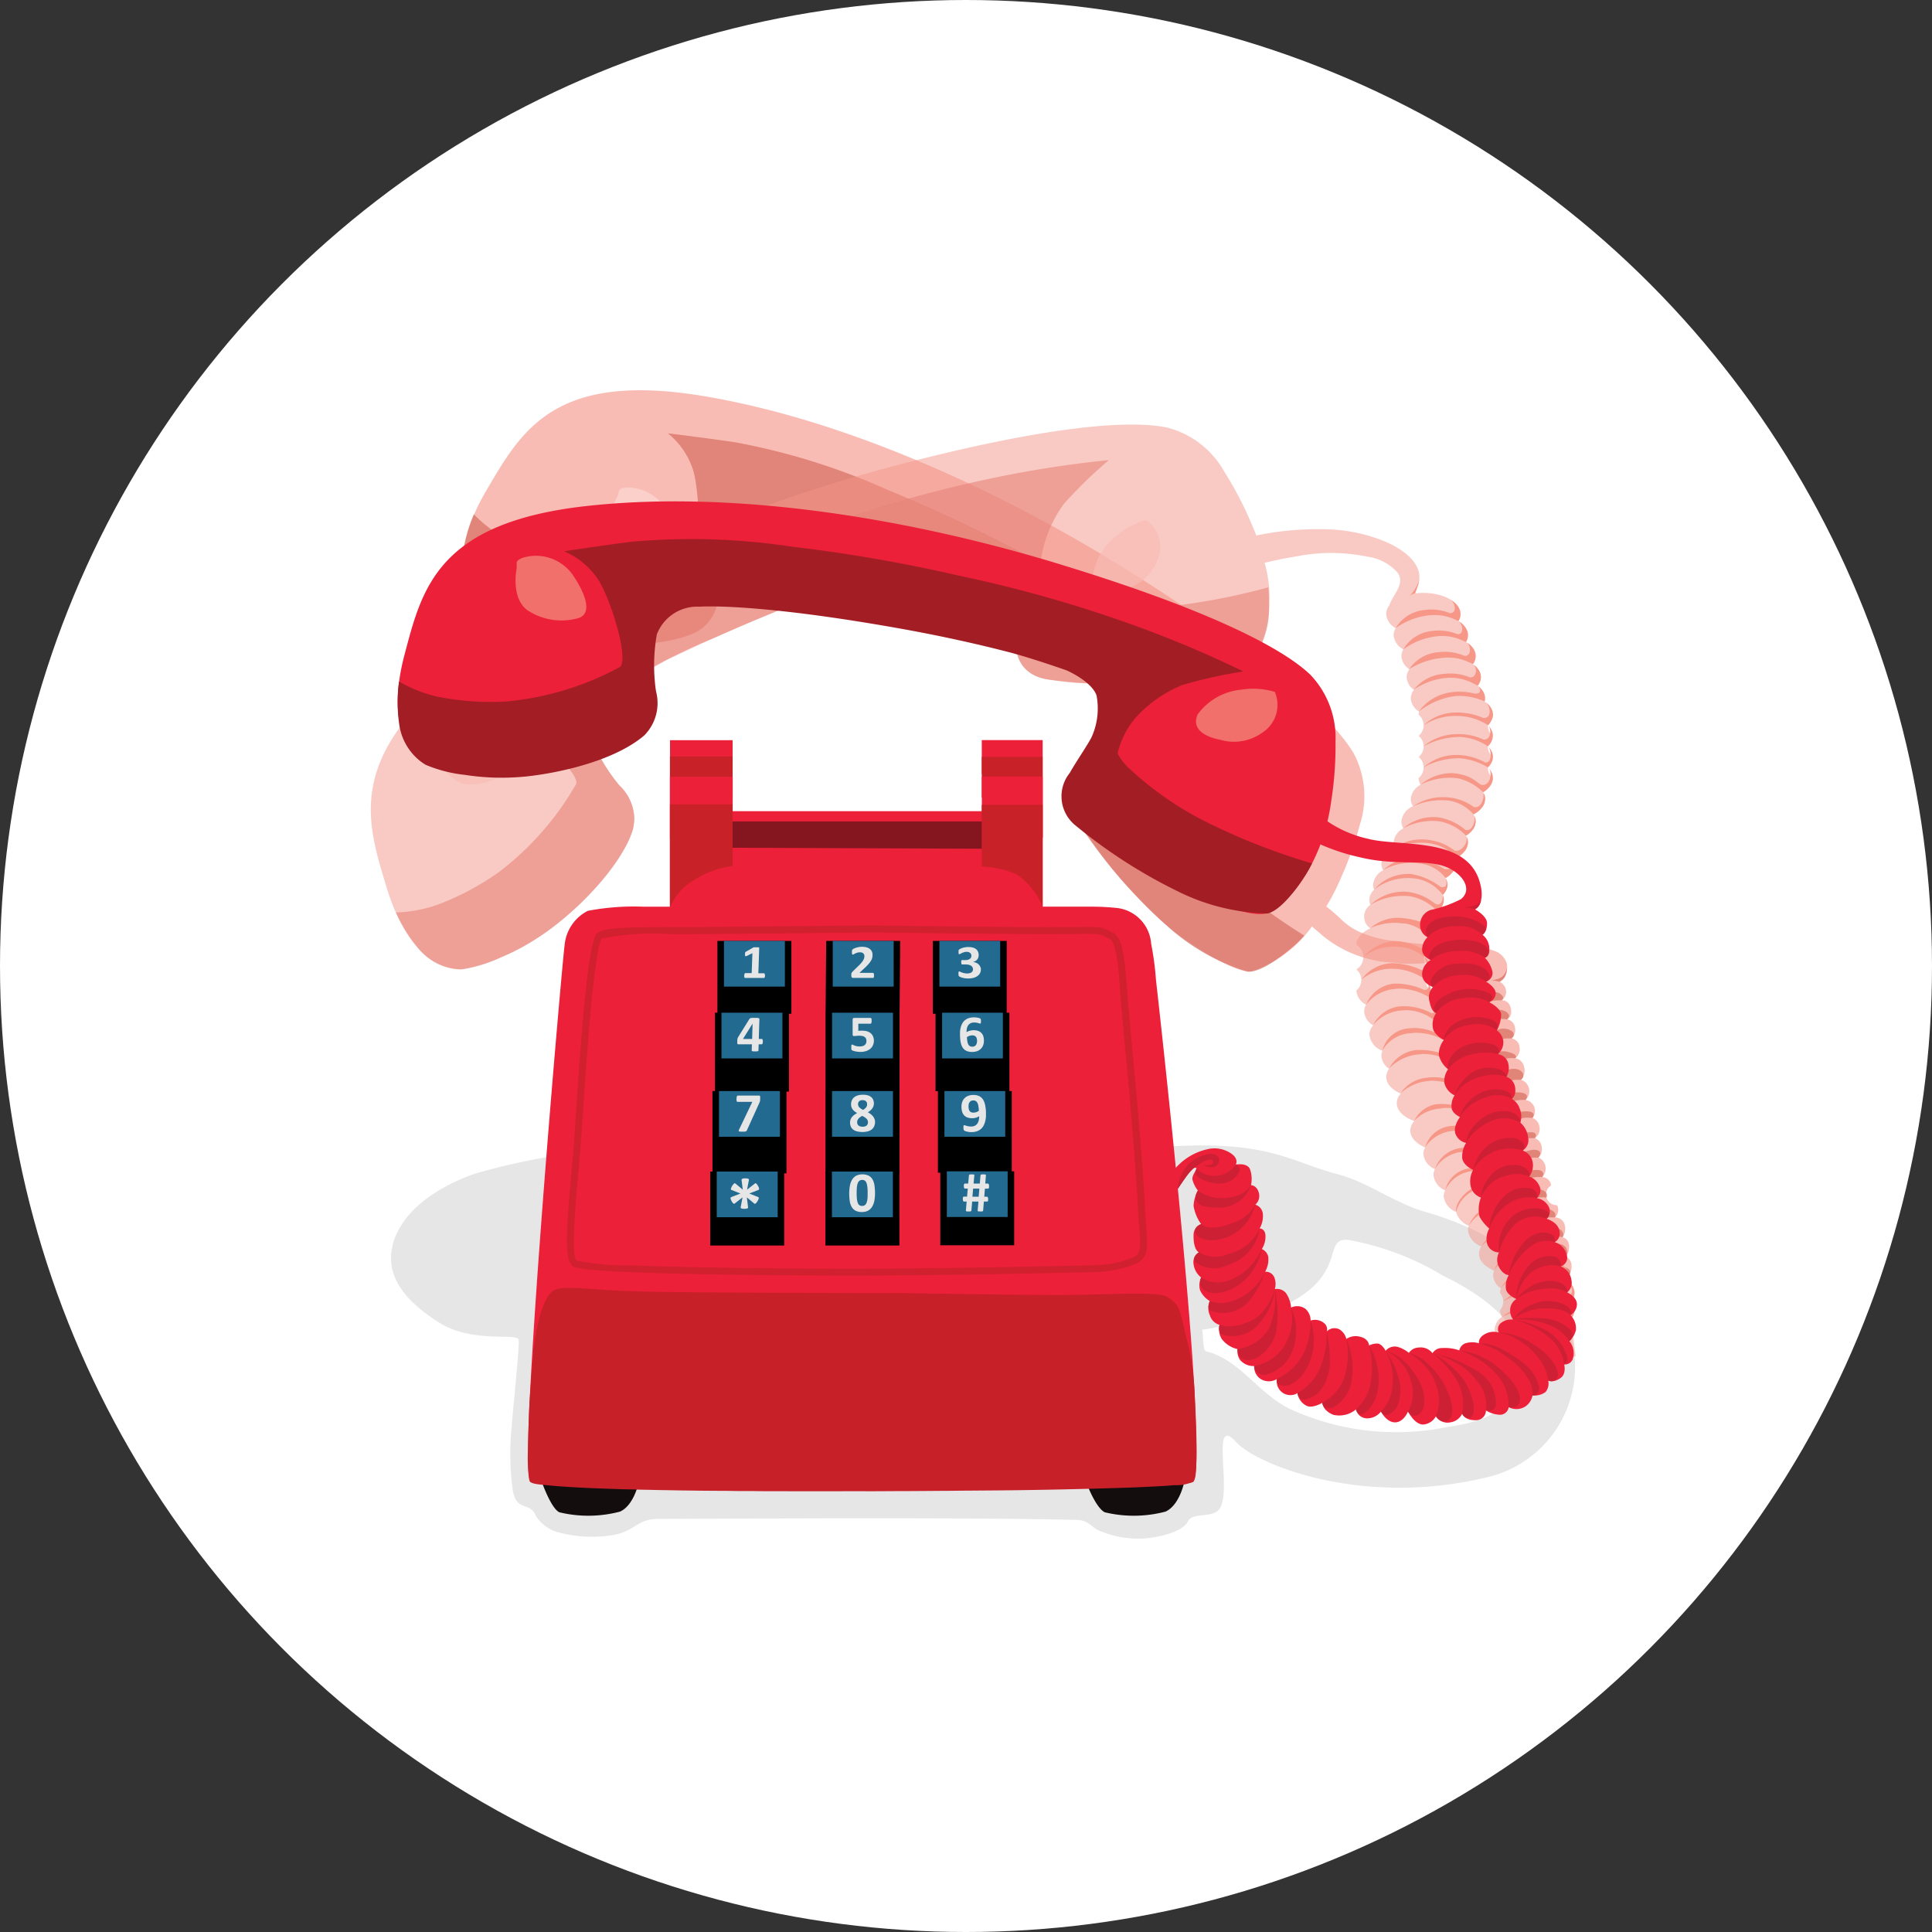
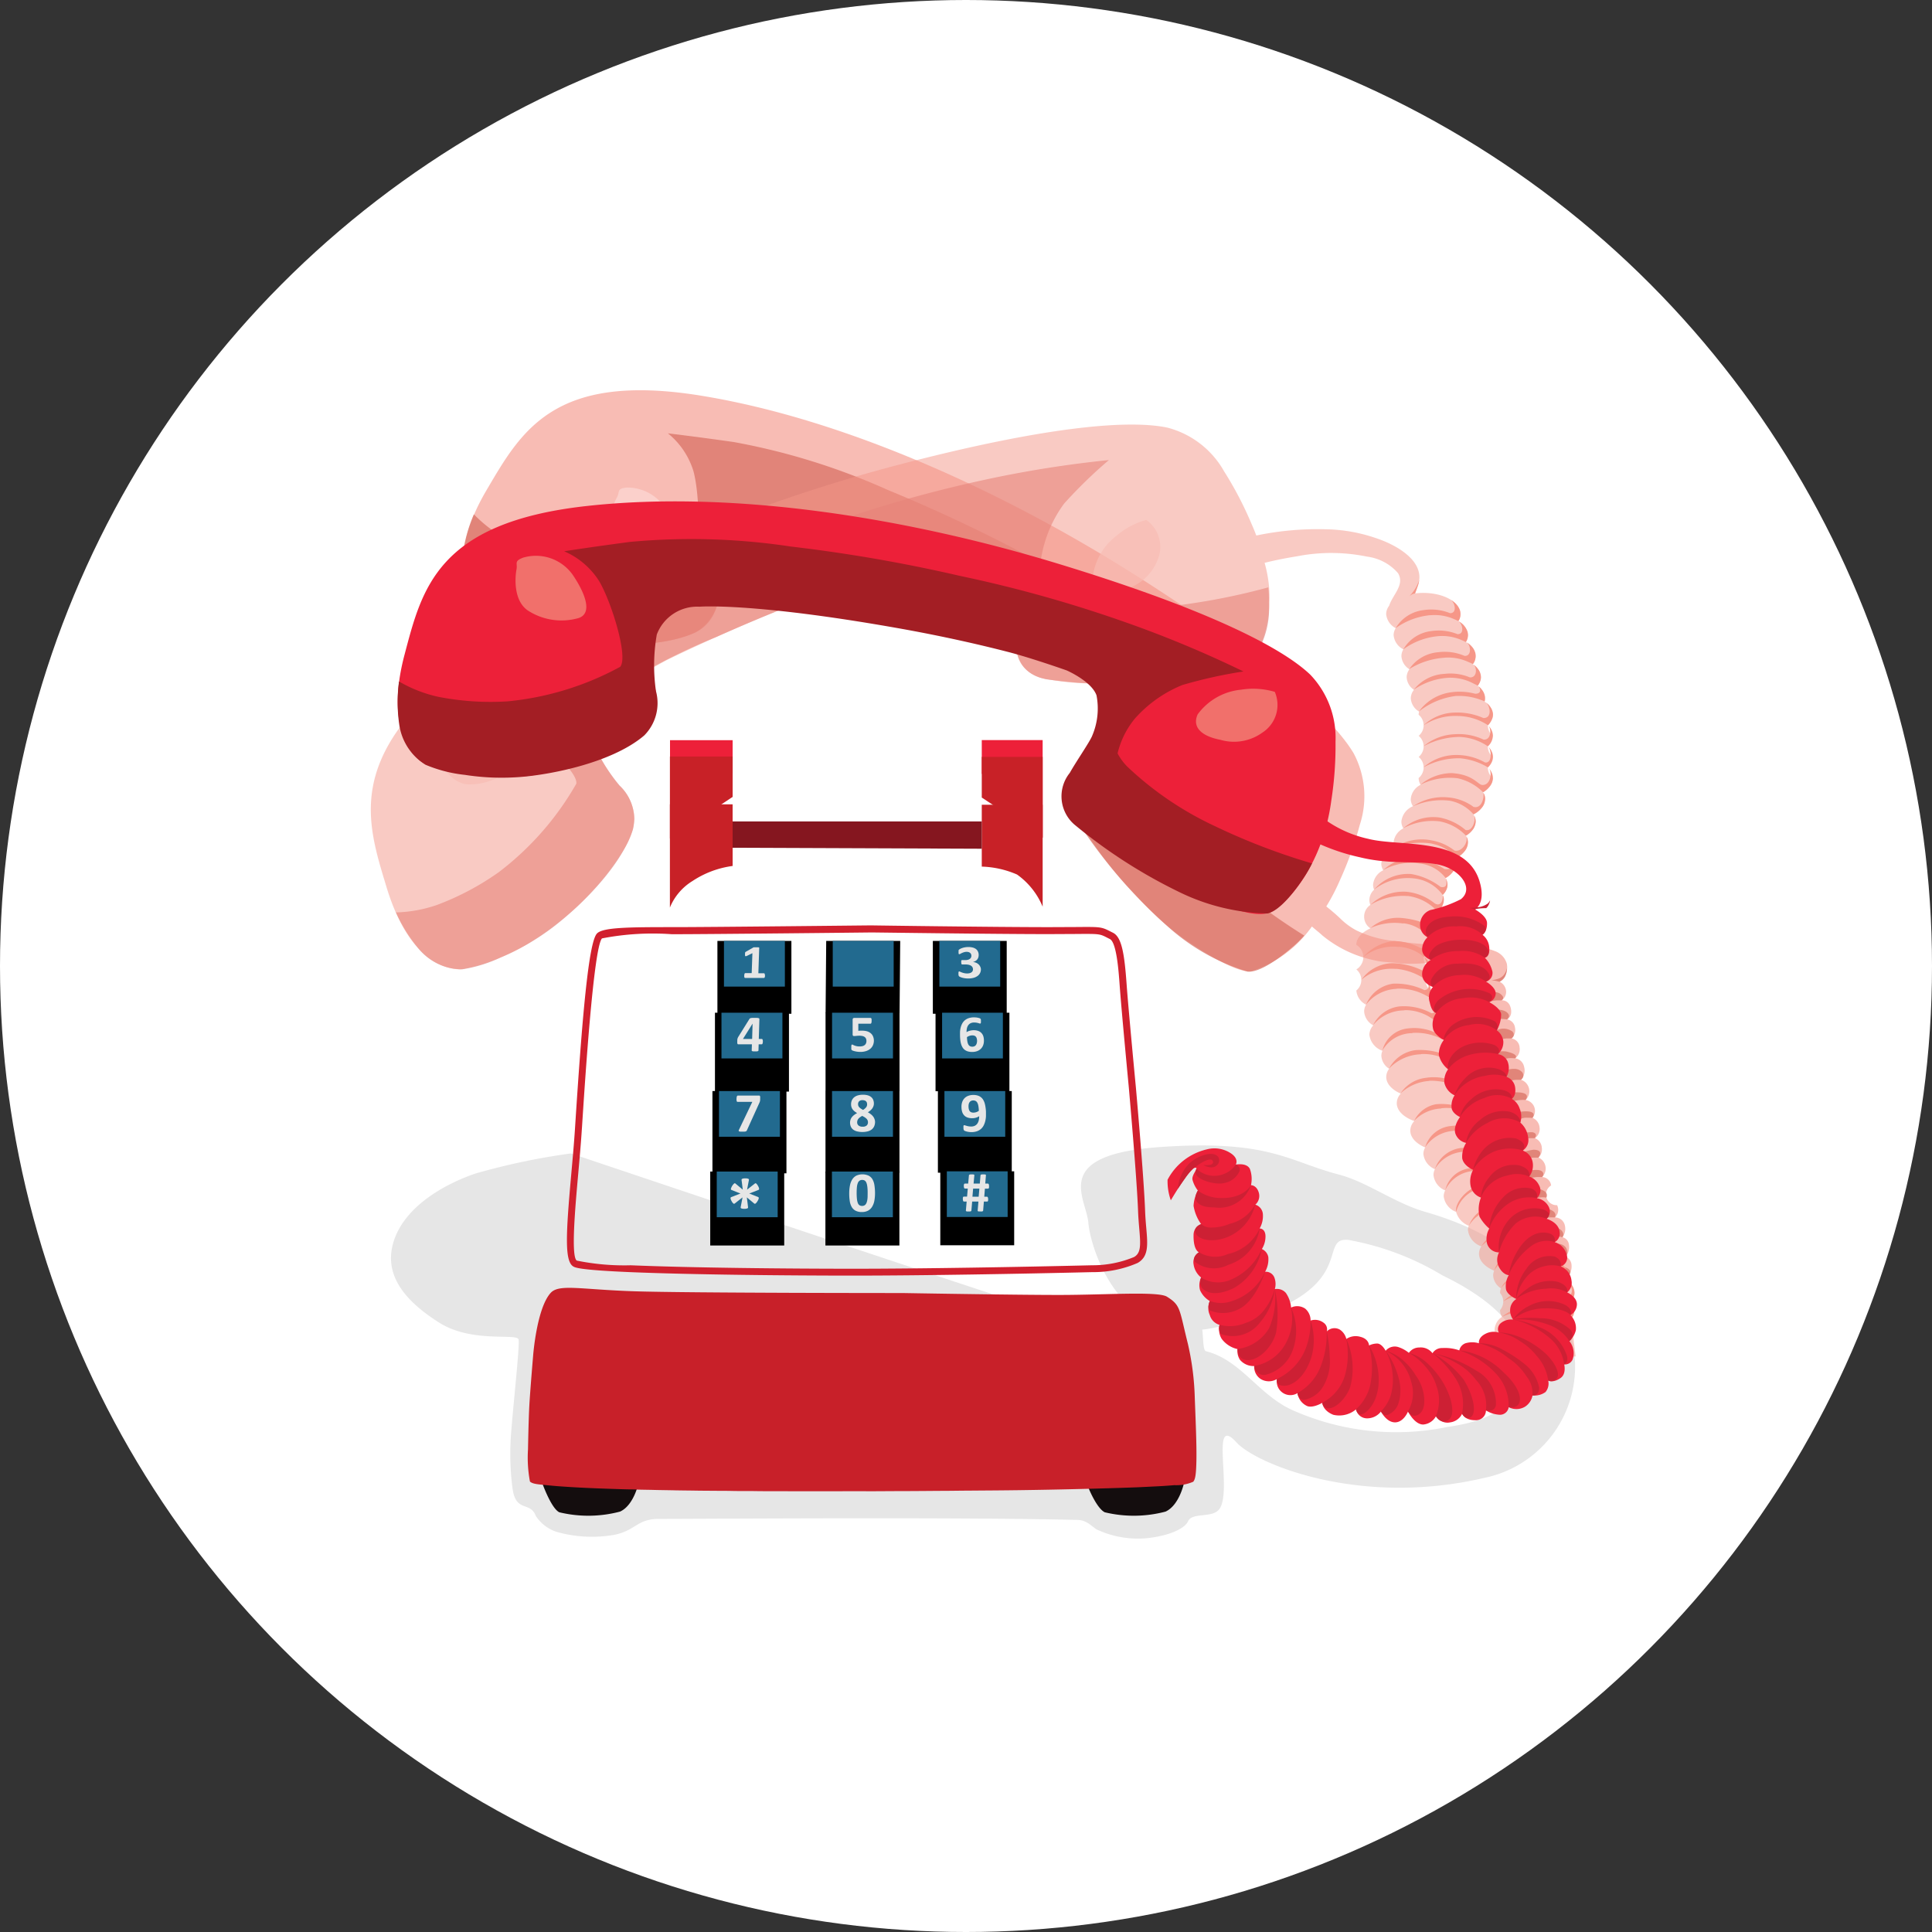
<svg xmlns="http://www.w3.org/2000/svg" width="99" height="99" viewBox="0 0 99 99">
  <rect x="0" y="0" width="99" height="99" fill="#333333" stroke="none" />
  <g id="Group_2782" data-name="Group 2782" transform="translate(-154 -6033)">
    <circle id="Ellipse_8" data-name="Ellipse 8" cx="49.5" cy="49.5" r="49.5" transform="translate(154 6033)" fill="#fff" />
    <g id="Group_2781" data-name="Group 2781" transform="translate(-525.16 5344.702)">
      <path id="Path_416" data-name="Path 416" d="M738.76,1881.88a34.586,34.586,0,0,0-4.9,1.032c-1.64.563-3.611,1.7-4.179,3.457s.619,3.1,2.322,4.179,4.024.516,4.076.877-.3,3.6-.361,4.489a13.731,13.731,0,0,0,.039,3.069c.155,1.342.906.691,1.2,1.471a2.032,2.032,0,0,0,1.045.812,6.669,6.669,0,0,0,2.928.167c1.135-.206,1.2-.825,2.322-.825,2.309,0,15.136-.1,21.457.052.47.011.669.28.993.49a5,5,0,0,0,2.322.464c.98-.052,2.128-.387,2.36-.89.216-.469,1.243-.135,1.6-.619.684-.929-.5-4.941.877-3.418.98,1.083,6.286,3.324,12.7,1.819a5.817,5.817,0,0,0,4.358-7.527c-.929-2.322-2.694-4.754-7.369-6.1-1.614-.465-2.979-1.537-4.469-1.924-2.549-.662-3.534-1.8-9.159-1.4s-3.751,2.6-3.648,3.89,1.643,6.38,6.449,5.366c7.817-1.649,5.143-4.654,6.866-4.5a14.152,14.152,0,0,1,4.833,1.822c1.6.774,3.962,2.219,4.041,4.2.091,2.269-1.224,3.2-3.8,3.565a13.021,13.021,0,0,1-7.765-.792c-1.857-.745-2.751-2.626-4.6-3.09-.221-.055-.089-1.3-.3-1.4-.739-.374-2.414,1.087-3.353.819C764.035,1890.393,738.76,1881.88,738.76,1881.88Z" transform="translate(-30.342 -1134.478)" fill="#e6e6e6" />
      <path id="Path_417" data-name="Path 417" d="M1818.166,2407.423s-.243,1.108-.935,1.42a6.346,6.346,0,0,1-3.115.034c-.416-.208-.831-1.247-.831-1.247Z" transform="translate(-1078.347 -1643.087)" fill="#140d0e" />
      <path id="Path_418" data-name="Path 418" d="M969.751,2406.858s-.242,1.107-.935,1.419a6.345,6.345,0,0,1-3.116.035c-.415-.208-.864-1.473-.864-1.473Z" transform="translate(-257.882 -1642.522)" fill="#140d0e" />
      <g id="Group_2713" data-name="Group 2713" transform="translate(713.487 726.218)">
        <path id="Path_419" data-name="Path 419" d="M1166.109,1253.647l0-1.71H1162.9v4.992Z" transform="translate(-1162.894 -1251.927)" fill="#ed2039" />
        <path id="Path_420" data-name="Path 420" d="M1650.578,1256.641v-5h-3.12v1.722Z" transform="translate(-1631.477 -1251.638)" fill="#ed2039" />
        <path id="Path_421" data-name="Path 421" d="M1650.585,1281.976v-4.138h-3.12v2.084Z" transform="translate(-1631.484 -1276.974)" fill="#c82127" />
        <path id="Path_422" data-name="Path 422" d="M1166.109,1279.244v-2.07l-3.214,0v4.2Z" transform="translate(-1162.894 -1276.329)" fill="#c82127" />
      </g>
-       <path id="Path_423" data-name="Path 423" d="M974.522,1318.778a15.109,15.109,0,0,0-.247-1.851,1.983,1.983,0,0,0-1.708-1.826,12.274,12.274,0,0,0-1.377-.072h-2.474v-6.67H965.6v1.776l-12.767,0,0-1.764h-3.216v6.659H948.43l-.187,0a12.494,12.494,0,0,0-2.835.213,2.194,2.194,0,0,0-1.19,1.78c-.126.86-2.392,26.806-1.769,27.465.584.617,17.819-.831,17.819-.831s15.9,1.3,16.175.831C977.285,1343.046,974.522,1318.778,974.522,1318.778Z" transform="translate(-236.128 -580.271)" fill="#ed2039" />
      <path id="Path_424" data-name="Path 424" d="M1650.585,1352.2h-3.12v3.169a4.89,4.89,0,0,1,1.806.405,3.809,3.809,0,0,1,1.314,1.648Z" transform="translate(-917.997 -622.664)" fill="#c82127" />
      <path id="Path_425" data-name="Path 425" d="M1166.108,1351.534l-3.214,0v5.29a2.863,2.863,0,0,1,1.16-1.362,4.873,4.873,0,0,1,2.055-.77Z" transform="translate(-449.407 -622.02)" fill="#c82127" />
      <path id="Path_426" data-name="Path 426" d="M1027.6,1540.107l1.378-.007c1.233-.01,1.233-.01,1.638.2l.119.06c.343.173.449,1.646.5,2.354.095,1.327.469,5.231.472,5.27s.413,4.645.473,6.329c.012.33.039.629.061.893.072.833.091,1.242-.266,1.447a5.533,5.533,0,0,1-2.148.423c-3.643.089-8.831.178-12.223.178-3.311,0-8.289-.046-11.42-.177a12.192,12.192,0,0,1-2.766-.24c-.308-.2-.079-2.749.072-4.432.068-.767.14-1.562.186-2.282l.011-.153c.146-2.269.591-9.176,1.022-9.643a13.628,13.628,0,0,1,3.573-.215h.127c1.855,0,10.008-.088,10.091-.09C1018.561,1540.019,1024.78,1540.107,1027.6,1540.107Zm-9.1-.447c-.083,0-8.235.089-10.088.089h-.127c-2.256,0-3.546.015-3.836.33-.428.466-.755,4.28-1.115,9.863l-.01.153c-.046.717-.117,1.508-.186,2.273-.277,3.086-.352,4.469.087,4.761.092.061.283.188,2.948.3,3.136.131,8.12.177,11.435.177,3.394,0,8.586-.089,12.232-.178a5.7,5.7,0,0,0,2.316-.47c.572-.327.518-.939.444-1.788-.023-.26-.048-.553-.06-.875-.06-1.694-.469-6.3-.474-6.349s-.377-3.94-.473-5.262c-.113-1.582-.253-2.426-.7-2.647l-.117-.059c-.482-.246-.507-.245-1.8-.234l-1.375.006C1024.783,1539.749,1018.567,1539.662,1018.5,1539.66Z" transform="translate(-294.702 -803.943)" fill="#d1202e" />
      <path id="Path_427" data-name="Path 427" d="M961.494,2103.072s-10.982,0-13.749-.09-3.858-.392-4.286.09c-.714.8-.893,3.214-.893,3.214s-.151,1.781-.193,2.531-.069,2.263-.069,2.263a6.664,6.664,0,0,0,.1,1.653c.145.129.424.142.854.184.117.011.293.03.517.048.15.012.321.024.51.036.571.038,1.307.073,2.113.1l.513.017c.21.008.423.013.637.017.113,0,.226,0,.339.009.292.009.586.01.875.018.38.01.753.012,1.109.021.339.007.662.008.959.013.5.009.928.007,1.239.012.236,0,.473,0,.708.006.441.009.877,0,1.3.009.581.007,1.145,0,1.678.006.583,0,1.128,0,1.618,0,1.213,0,2.084-.006,2.335,0,.476,0,1.057-.006,1.772-.008.606,0,1.308-.008,2.122-.013.373,0,.77-.008,1.191-.01l.9-.007c2.368-.012,4.677-.071,5.179-.084.573-.014,1.642-.042,2.606-.079.358-.014.7-.034,1-.048.478-.022.837-.055.954-.063a2.172,2.172,0,0,0,.957-.174c.114-.121.151-.414.165-1.066.018-.864-.043-2.131-.085-3.307a13.856,13.856,0,0,0-.352-2.7c-.447-1.785-.358-1.964-1.072-2.41-.46-.288-3.125-.09-5.535-.09S961.494,2103.072,961.494,2103.072Z" transform="translate(-236.088 -1348.516)" fill="#c82029" />
      <path id="Path_428" data-name="Path 428" d="M1273.121,1379.548l-12.767-.05v-1.348h12.767Z" transform="translate(-543.653 -647.759)" fill="#85161f" />
      <g id="Group_2774" data-name="Group 2774" transform="translate(715.554 736.513)">
        <g id="Group_2718" data-name="Group 2718" transform="translate(11.407 0)">
          <g id="Group_2715" data-name="Group 2715">
            <g id="Group_2714" data-name="Group 2714">
              <rect id="Rectangle_355" data-name="Rectangle 355" width="3.785" height="3.732" />
            </g>
          </g>
          <g id="Group_2717" data-name="Group 2717" transform="translate(0.335)">
            <g id="Group_2716" data-name="Group 2716">
              <rect id="Rectangle_356" data-name="Rectangle 356" width="3.116" height="2.341" fill="#226a8f" />
            </g>
          </g>
        </g>
        <g id="Group_2723" data-name="Group 2723" transform="translate(5.911 0)">
          <g id="Group_2720" data-name="Group 2720">
            <g id="Group_2719" data-name="Group 2719">
              <path id="Path_429" data-name="Path 429" d="M1404.79,1567.514h3.791l.033-3.7h-3.792Z" transform="translate(-1404.79 -1563.814)" />
            </g>
          </g>
          <g id="Group_2722" data-name="Group 2722" transform="translate(0.367)">
            <g id="Group_2721" data-name="Group 2721">
              <rect id="Rectangle_357" data-name="Rectangle 357" width="3.122" height="2.341" fill="#226a8f" />
            </g>
          </g>
        </g>
        <g id="Group_2728" data-name="Group 2728" transform="translate(0.368 0)">
          <g id="Group_2725" data-name="Group 2725">
            <g id="Group_2724" data-name="Group 2724">
              <rect id="Rectangle_358" data-name="Rectangle 358" width="3.791" height="3.732" />
            </g>
          </g>
          <g id="Group_2727" data-name="Group 2727" transform="translate(0.335)">
            <g id="Group_2726" data-name="Group 2726">
              <rect id="Rectangle_359" data-name="Rectangle 359" width="3.122" height="2.341" fill="#226a8f" />
            </g>
          </g>
        </g>
        <g id="Group_2733" data-name="Group 2733" transform="translate(0.242 3.679)">
          <g id="Group_2730" data-name="Group 2730">
            <g id="Group_2729" data-name="Group 2729">
              <rect id="Rectangle_360" data-name="Rectangle 360" width="3.792" height="4.042" />
            </g>
          </g>
          <g id="Group_2732" data-name="Group 2732" transform="translate(0.334)">
            <g id="Group_2731" data-name="Group 2731">
              <rect id="Rectangle_361" data-name="Rectangle 361" width="3.123" height="2.342" fill="#226a8f" />
            </g>
          </g>
        </g>
        <g id="Group_2738" data-name="Group 2738" transform="translate(5.909 3.679)">
          <g id="Group_2735" data-name="Group 2735">
            <g id="Group_2734" data-name="Group 2734">
              <rect id="Rectangle_362" data-name="Rectangle 362" width="3.791" height="4.023" />
            </g>
          </g>
          <g id="Group_2737" data-name="Group 2737" transform="translate(0.334)">
            <g id="Group_2736" data-name="Group 2736">
              <rect id="Rectangle_363" data-name="Rectangle 363" width="3.121" height="2.342" fill="#226a8f" />
            </g>
          </g>
        </g>
        <g id="Group_2743" data-name="Group 2743" transform="translate(11.545 3.679)">
          <g id="Group_2740" data-name="Group 2740">
            <g id="Group_2739" data-name="Group 2739">
              <rect id="Rectangle_364" data-name="Rectangle 364" width="3.785" height="4.023" />
            </g>
          </g>
          <g id="Group_2742" data-name="Group 2742" transform="translate(0.336)">
            <g id="Group_2741" data-name="Group 2741">
              <rect id="Rectangle_365" data-name="Rectangle 365" width="3.115" height="2.342" fill="#226a8f" />
            </g>
          </g>
        </g>
        <g id="Group_2748" data-name="Group 2748" transform="translate(11.666 7.693)">
          <g id="Group_2745" data-name="Group 2745">
            <g id="Group_2744" data-name="Group 2744">
              <rect id="Rectangle_366" data-name="Rectangle 366" width="3.785" height="4.184" />
            </g>
          </g>
          <g id="Group_2747" data-name="Group 2747" transform="translate(0.335)">
            <g id="Group_2746" data-name="Group 2746">
              <rect id="Rectangle_367" data-name="Rectangle 367" width="3.115" height="2.342" fill="#226a8f" />
            </g>
          </g>
        </g>
        <g id="Group_2753" data-name="Group 2753" transform="translate(5.906 7.693)">
          <g id="Group_2750" data-name="Group 2750">
            <g id="Group_2749" data-name="Group 2749">
              <rect id="Rectangle_368" data-name="Rectangle 368" width="3.791" height="4.184" />
            </g>
          </g>
          <g id="Group_2752" data-name="Group 2752" transform="translate(0.335)">
            <g id="Group_2751" data-name="Group 2751">
              <rect id="Rectangle_369" data-name="Rectangle 369" width="3.122" height="2.342" fill="#226a8f" />
            </g>
          </g>
        </g>
        <g id="Group_2758" data-name="Group 2758" transform="translate(0.113 7.693)">
          <g id="Group_2755" data-name="Group 2755">
            <g id="Group_2754" data-name="Group 2754">
              <rect id="Rectangle_370" data-name="Rectangle 370" width="3.792" height="4.216" />
            </g>
          </g>
          <g id="Group_2757" data-name="Group 2757" transform="translate(0.336)">
            <g id="Group_2756" data-name="Group 2756">
              <rect id="Rectangle_371" data-name="Rectangle 371" width="3.122" height="2.342" fill="#226a8f" />
            </g>
          </g>
        </g>
        <g id="Group_2763" data-name="Group 2763" transform="translate(0 11.818)">
          <g id="Group_2760" data-name="Group 2760">
            <g id="Group_2759" data-name="Group 2759">
              <rect id="Rectangle_372" data-name="Rectangle 372" width="3.791" height="3.789" />
            </g>
          </g>
          <g id="Group_2762" data-name="Group 2762" transform="translate(0.334)">
            <g id="Group_2761" data-name="Group 2761">
              <rect id="Rectangle_373" data-name="Rectangle 373" width="3.122" height="2.34" fill="#226a8f" />
            </g>
          </g>
        </g>
        <g id="Group_2768" data-name="Group 2768" transform="translate(5.902 11.818)">
          <g id="Group_2765" data-name="Group 2765">
            <g id="Group_2764" data-name="Group 2764">
              <rect id="Rectangle_374" data-name="Rectangle 374" width="3.791" height="3.789" />
            </g>
          </g>
          <g id="Group_2767" data-name="Group 2767" transform="translate(0.334)">
            <g id="Group_2766" data-name="Group 2766">
              <rect id="Rectangle_375" data-name="Rectangle 375" width="3.123" height="2.34" fill="#226a8f" />
            </g>
          </g>
        </g>
        <g id="Group_2773" data-name="Group 2773" transform="translate(11.789 11.806)">
          <g id="Group_2770" data-name="Group 2770">
            <g id="Group_2769" data-name="Group 2769">
              <rect id="Rectangle_376" data-name="Rectangle 376" width="3.786" height="3.789" />
            </g>
          </g>
          <g id="Group_2772" data-name="Group 2772" transform="translate(0.335)">
            <g id="Group_2771" data-name="Group 2771">
              <rect id="Rectangle_377" data-name="Rectangle 377" width="3.116" height="2.34" fill="#226a8f" />
            </g>
          </g>
        </g>
      </g>
      <g id="Group_2775" data-name="Group 2775" transform="translate(716.596 736.83)">
        <path id="Path_430" data-name="Path 430" d="M1279.447,1574.863a.363.363,0,0,1-.006.058.133.133,0,0,1-.013.038.053.053,0,0,1-.017.02.038.038,0,0,1-.022.006h-.96a.035.035,0,0,1-.02-.006.049.049,0,0,1-.016-.02.128.128,0,0,1-.01-.038.333.333,0,0,1,0-.058.4.4,0,0,1,.006-.059.126.126,0,0,1,.012-.039.058.058,0,0,1,.018-.021.036.036,0,0,1,.022-.007h.323l.037-1.021-.283.139a.217.217,0,0,1-.051.016.033.033,0,0,1-.03-.007.056.056,0,0,1-.014-.036.454.454,0,0,1,0-.071c0-.019,0-.035,0-.047a.1.1,0,0,1,.008-.032.058.058,0,0,1,.016-.022.162.162,0,0,1,.026-.018l.378-.216a.056.056,0,0,1,.017-.008l.026,0,.042,0H1279l.082,0a.258.258,0,0,1,.047.006.037.037,0,0,1,.021.011.029.029,0,0,1,0,.018l-.044,1.295h.283a.038.038,0,0,1,.022.007.051.051,0,0,1,.017.021.121.121,0,0,1,.01.039A.421.421,0,0,1,1279.447,1574.863Z" transform="translate(-1277.682 -1573.405)" fill="#e6e6e6" />
        <path id="Path_431" data-name="Path 431" d="M1268.828,1684.471a.286.286,0,0,1-.017.1c-.01.024-.024.035-.04.035h-.157l-.01.312a.037.037,0,0,1-.009.023.063.063,0,0,1-.029.017.27.27,0,0,1-.054.01.806.806,0,0,1-.085,0,.778.778,0,0,1-.083,0,.251.251,0,0,1-.053-.01.052.052,0,0,1-.027-.017.036.036,0,0,1-.007-.023l.01-.312h-.677a.118.118,0,0,1-.034,0,.043.043,0,0,1-.025-.021.121.121,0,0,1-.013-.048.575.575,0,0,1,0-.083c0-.028,0-.053,0-.074a.526.526,0,0,1,.009-.056.279.279,0,0,1,.016-.048.418.418,0,0,1,.024-.048l.581-.933a.057.057,0,0,1,.024-.02.174.174,0,0,1,.046-.014.545.545,0,0,1,.074-.009c.03,0,.066,0,.109,0s.086,0,.118,0a.456.456,0,0,1,.078.01.118.118,0,0,1,.042.018.031.031,0,0,1,.013.025l-.032,1.026h.157c.015,0,.027.011.037.032A.258.258,0,0,1,1268.828,1684.471Zm-.526-.926h0l-.492.785h.469Z" transform="translate(-1267.174 -1679.625)" fill="#e6e6e6" />
        <path id="Path_432" data-name="Path 432" d="M1267.509,1804.143c0,.027,0,.051,0,.071s-.006.039-.009.057a.308.308,0,0,1-.015.05c-.006.015-.013.032-.021.05l-.639,1.408a.091.091,0,0,1-.023.03.1.1,0,0,1-.038.018.331.331,0,0,1-.062.009l-.092,0a1.064,1.064,0,0,1-.118,0,.185.185,0,0,1-.063-.016.034.034,0,0,1-.021-.027.086.086,0,0,1,.011-.041l.688-1.44h-.757c-.02,0-.033-.013-.042-.039a.386.386,0,0,1-.01-.124.52.52,0,0,1,.007-.073.212.212,0,0,1,.014-.05.068.068,0,0,1,.019-.028.038.038,0,0,1,.025-.009h1.068a.15.15,0,0,1,.041,0,.044.044,0,0,1,.026.022.142.142,0,0,1,.013.048A.543.543,0,0,1,1267.509,1804.143Z" transform="translate(-1265.993 -1796.381)" fill="#e6e6e6" />
        <path id="Path_433" data-name="Path 433" d="M1258.579,1933.724a.052.052,0,0,1,.034.061.411.411,0,0,1-.064.146.393.393,0,0,1-.1.124.055.055,0,0,1-.07,0l-.377-.314.062.5a.055.055,0,0,1-.035.063.394.394,0,0,1-.157.021.379.379,0,0,1-.155-.021.051.051,0,0,1-.031-.063l.095-.5-.4.314a.052.052,0,0,1-.068,0,.387.387,0,0,1-.093-.125.353.353,0,0,1-.053-.144.058.058,0,0,1,.037-.061l.47-.182-.456-.181a.053.053,0,0,1-.033-.061.588.588,0,0,1,.164-.27.051.051,0,0,1,.069,0l.375.313-.061-.493a.054.054,0,0,1,.035-.062.369.369,0,0,1,.156-.023.36.36,0,0,1,.154.023.05.05,0,0,1,.031.062l-.094.493.4-.313a.051.051,0,0,1,.069,0,.412.412,0,0,1,.092.125.369.369,0,0,1,.055.144.055.055,0,0,1-.038.061l-.466.181Z" transform="translate(-1257.168 -1920.916)" fill="#e6e6e6" />
      </g>
      <g id="Group_2776" data-name="Group 2776" transform="translate(722.677 736.813)">
-         <path id="Path_434" data-name="Path 434" d="M1445.8,1574.361a.457.457,0,0,1,0,.06.155.155,0,0,1-.01.041.042.042,0,0,1-.041.029h-1a.223.223,0,0,1-.051-.005.068.068,0,0,1-.035-.019.085.085,0,0,1-.019-.041.321.321,0,0,1-.006-.07.547.547,0,0,1,0-.069.185.185,0,0,1,.015-.051.233.233,0,0,1,.028-.044.442.442,0,0,1,.044-.047l.3-.292a1.468,1.468,0,0,0,.145-.155.921.921,0,0,0,.086-.127.455.455,0,0,0,.042-.106.409.409,0,0,0,.011-.092.2.2,0,0,0-.014-.075.175.175,0,0,0-.041-.062.194.194,0,0,0-.069-.042.286.286,0,0,0-.1-.015.487.487,0,0,0-.139.018.7.7,0,0,0-.107.04c-.031.015-.056.028-.077.041a.1.1,0,0,1-.048.019.031.031,0,0,1-.021-.007.051.051,0,0,1-.014-.024.253.253,0,0,1-.008-.045.617.617,0,0,1,0-.069c0-.018,0-.034,0-.046a.173.173,0,0,1,.006-.033.089.089,0,0,1,.011-.024.128.128,0,0,1,.023-.025.32.32,0,0,1,.062-.037.784.784,0,0,1,.11-.043,1.122,1.122,0,0,1,.144-.035.913.913,0,0,1,.164-.014.81.81,0,0,1,.235.031.483.483,0,0,1,.167.085.349.349,0,0,1,.1.13.405.405,0,0,1,.033.162.713.713,0,0,1-.015.15.54.54,0,0,1-.066.159,1.259,1.259,0,0,1-.143.189,3.133,3.133,0,0,1-.245.241l-.2.189h.684a.044.044,0,0,1,.025.008.056.056,0,0,1,.02.022.131.131,0,0,1,.012.04A.361.361,0,0,1,1445.8,1574.361Z" transform="translate(-1444.532 -1572.895)" fill="#e6e6e6" />
        <path id="Path_435" data-name="Path 435" d="M1445.825,1684.637a.593.593,0,0,1-.049.249.511.511,0,0,1-.141.185.633.633,0,0,1-.219.115.946.946,0,0,1-.284.04,1.184,1.184,0,0,1-.156-.01,1.159,1.159,0,0,1-.133-.025.792.792,0,0,1-.1-.031.207.207,0,0,1-.049-.025.069.069,0,0,1-.017-.022.139.139,0,0,1-.009-.029.273.273,0,0,1,0-.042c0-.017,0-.037,0-.06a.612.612,0,0,1,0-.063.189.189,0,0,1,.009-.042.053.053,0,0,1,.015-.022.029.029,0,0,1,.019-.007.1.1,0,0,1,.042.015.661.661,0,0,0,.074.034.736.736,0,0,0,.111.034.686.686,0,0,0,.157.015.6.6,0,0,0,.144-.016.291.291,0,0,0,.11-.051.237.237,0,0,0,.07-.089.3.3,0,0,0,.024-.127.3.3,0,0,0-.021-.113.207.207,0,0,0-.064-.084.3.3,0,0,0-.113-.052.716.716,0,0,0-.169-.017,1.173,1.173,0,0,0-.144.008,1.046,1.046,0,0,1-.122.008.073.073,0,0,1-.057-.019.109.109,0,0,1-.017-.071l0-.74a.11.11,0,0,1,.021-.075.086.086,0,0,1,.067-.023h.832a.04.04,0,0,1,.023.008.06.06,0,0,1,.018.025.161.161,0,0,1,.011.045.584.584,0,0,1,0,.068.329.329,0,0,1-.014.114c-.009.024-.023.035-.041.035h-.626v.365c.032,0,.063-.006.095-.007h.1a.915.915,0,0,1,.254.032.516.516,0,0,1,.187.1.4.4,0,0,1,.116.156A.549.549,0,0,1,1445.825,1684.637Z" transform="translate(-1444.562 -1679.839)" fill="#e6e6e6" />
        <path id="Path_436" data-name="Path 436" d="M1444.132,1804.379a.567.567,0,0,1-.042.225.437.437,0,0,1-.125.167.568.568,0,0,1-.207.1,1.167,1.167,0,0,1-.556,0,.544.544,0,0,1-.195-.093.382.382,0,0,1-.117-.151.509.509,0,0,1-.039-.206.465.465,0,0,1,.024-.148.432.432,0,0,1,.069-.128.607.607,0,0,1,.113-.111,1.1,1.1,0,0,1,.156-.1.936.936,0,0,1-.128-.086.562.562,0,0,1-.1-.1.41.41,0,0,1-.061-.12.459.459,0,0,1-.021-.142.5.5,0,0,1,.039-.2.424.424,0,0,1,.114-.156.52.52,0,0,1,.19-.1.9.9,0,0,1,.264-.035.876.876,0,0,1,.255.032.465.465,0,0,1,.174.092.364.364,0,0,1,.1.142.5.5,0,0,1,.033.183.393.393,0,0,1-.021.13.488.488,0,0,1-.06.12.584.584,0,0,1-.1.107.784.784,0,0,1-.129.092,1.078,1.078,0,0,1,.152.1.608.608,0,0,1,.114.111.46.46,0,0,1,.071.126A.425.425,0,0,1,1444.132,1804.379Zm-.364.026a.245.245,0,0,0-.072-.179.522.522,0,0,0-.093-.074q-.056-.036-.13-.073a1.089,1.089,0,0,0-.113.071.449.449,0,0,0-.081.075.288.288,0,0,0-.048.083.275.275,0,0,0-.016.094.21.21,0,0,0,.071.171.323.323,0,0,0,.211.059.3.3,0,0,0,.205-.06A.211.211,0,0,0,1443.768,1804.405Zm-.044-.92a.271.271,0,0,0-.014-.089.164.164,0,0,0-.044-.067.2.2,0,0,0-.074-.042.342.342,0,0,0-.1-.014.243.243,0,0,0-.174.055.2.2,0,0,0-.057.151.222.222,0,0,0,.06.156.417.417,0,0,0,.079.067c.032.022.071.045.116.07a.572.572,0,0,0,.157-.131A.243.243,0,0,0,1443.725,1803.485Z" transform="translate(-1442.809 -1795.413)" fill="#e6e6e6" />
        <path id="Path_437" data-name="Path 437" d="M1442.866,1927.071a2.113,2.113,0,0,1-.034.406.9.9,0,0,1-.116.31.549.549,0,0,1-.21.2.674.674,0,0,1-.318.069.666.666,0,0,1-.316-.067.494.494,0,0,1-.2-.191.873.873,0,0,1-.1-.3,2.515,2.515,0,0,1-.028-.406,2.048,2.048,0,0,1,.038-.4.9.9,0,0,1,.118-.307.545.545,0,0,1,.209-.194.772.772,0,0,1,.626,0,.488.488,0,0,1,.2.188.852.852,0,0,1,.1.3A2.572,2.572,0,0,1,1442.866,1927.071Zm-.378.019c0-.089,0-.167-.007-.235a1.45,1.45,0,0,0-.022-.177.649.649,0,0,0-.037-.127.252.252,0,0,0-.054-.083.176.176,0,0,0-.071-.044.288.288,0,0,0-.088-.013.227.227,0,0,0-.139.041.275.275,0,0,0-.087.123.8.8,0,0,0-.045.2,2.816,2.816,0,0,0-.013.286,2.889,2.889,0,0,0,.015.332.764.764,0,0,0,.049.209.225.225,0,0,0,.087.11.248.248,0,0,0,.128.031.25.25,0,0,0,.1-.018.21.21,0,0,0,.075-.055.3.3,0,0,0,.054-.092.735.735,0,0,0,.035-.128,1.281,1.281,0,0,0,.018-.164C1442.486,1927.23,1442.488,1927.163,1442.488,1927.09Z" transform="translate(-1441.545 -1914.464)" fill="#e6e6e6" />
      </g>
      <g id="Group_2777" data-name="Group 2777" transform="translate(728.271 736.813)">
        <path id="Path_438" data-name="Path 438" d="M1612.321,1574.029a.41.41,0,0,1-.174.364.624.624,0,0,1-.209.095,1.051,1.051,0,0,1-.269.032,1.13,1.13,0,0,1-.167-.012,1.069,1.069,0,0,1-.139-.029.708.708,0,0,1-.1-.036.3.3,0,0,1-.052-.028.071.071,0,0,1-.019-.022.193.193,0,0,1-.012-.029.233.233,0,0,1-.008-.041c0-.017,0-.037,0-.061a.207.207,0,0,1,.008-.081.033.033,0,0,1,.031-.023.133.133,0,0,1,.047.016.855.855,0,0,0,.085.036,1.044,1.044,0,0,0,.12.035.669.669,0,0,0,.156.017.48.48,0,0,0,.13-.016.291.291,0,0,0,.094-.045.171.171,0,0,0,.056-.069.2.2,0,0,0,.016-.091.21.21,0,0,0-.027-.1.224.224,0,0,0-.072-.075.378.378,0,0,0-.118-.048.717.717,0,0,0-.166-.017h-.15a.088.088,0,0,1-.03,0,.042.042,0,0,1-.021-.017.106.106,0,0,1-.012-.037.477.477,0,0,1-.005-.061.41.41,0,0,1,0-.058.1.1,0,0,1,.01-.034.039.039,0,0,1,.018-.017.07.07,0,0,1,.027,0h.151a.516.516,0,0,0,.137-.016.292.292,0,0,0,.1-.047.194.194,0,0,0,.059-.073.212.212,0,0,0,0-.17.179.179,0,0,0-.046-.061.215.215,0,0,0-.075-.041.344.344,0,0,0-.107-.015.443.443,0,0,0-.13.019.836.836,0,0,0-.109.041c-.032.015-.059.029-.081.042a.115.115,0,0,1-.049.019.04.04,0,0,1-.019,0,.035.035,0,0,1-.014-.016.122.122,0,0,1-.009-.035.514.514,0,0,1,0-.059c0-.02,0-.037,0-.05a.144.144,0,0,1,0-.033.078.078,0,0,1,.028-.044.359.359,0,0,1,.054-.034.637.637,0,0,1,.1-.044.983.983,0,0,1,.32-.052.855.855,0,0,1,.223.026.493.493,0,0,1,.165.076.342.342,0,0,1,.1.123.393.393,0,0,1,.04.164.421.421,0,0,1-.015.133.334.334,0,0,1-.054.11.326.326,0,0,1-.094.082.451.451,0,0,1-.132.051v0a.559.559,0,0,1,.165.042.445.445,0,0,1,.125.081.365.365,0,0,1,.081.11A.336.336,0,0,1,1612.321,1574.029Z" transform="translate(-1611.169 -1572.895)" fill="#e6e6e6" />
        <path id="Path_439" data-name="Path 439" d="M1614.868,1683.778a.676.676,0,0,1-.032.241.505.505,0,0,1-.113.192.527.527,0,0,1-.191.127.714.714,0,0,1-.267.046.764.764,0,0,1-.216-.027.508.508,0,0,1-.162-.079.442.442,0,0,1-.113-.125.709.709,0,0,1-.073-.165,1.144,1.144,0,0,1-.041-.2c-.009-.072-.014-.148-.016-.228s0-.137,0-.21a1.193,1.193,0,0,1,.033-.215.879.879,0,0,1,.076-.2.576.576,0,0,1,.131-.167.6.6,0,0,1,.2-.114.837.837,0,0,1,.28-.042.881.881,0,0,1,.1.006c.035,0,.068.009.1.015a.554.554,0,0,1,.077.021.171.171,0,0,1,.042.02.069.069,0,0,1,.016.019.122.122,0,0,1,.01.023.169.169,0,0,1,.006.031c0,.012,0,.027,0,.044s0,.05,0,.068a.163.163,0,0,1-.006.042.041.041,0,0,1-.014.022.039.039,0,0,1-.023.007.146.146,0,0,1-.042-.009l-.063-.019a.764.764,0,0,0-.087-.018.731.731,0,0,0-.115-.008.394.394,0,0,0-.185.039.323.323,0,0,0-.12.107.441.441,0,0,0-.064.157.839.839,0,0,0-.017.19.705.705,0,0,1,.068-.037.543.543,0,0,1,.083-.031.8.8,0,0,1,.1-.022.717.717,0,0,1,.113-.009.669.669,0,0,1,.23.036.414.414,0,0,1,.16.1.431.431,0,0,1,.1.16A.726.726,0,0,1,1614.868,1683.778Zm-.351.033a.525.525,0,0,0-.017-.119.229.229,0,0,0-.043-.086.176.176,0,0,0-.074-.053.3.3,0,0,0-.11-.018.42.42,0,0,0-.075.007.482.482,0,0,0-.072.019.514.514,0,0,0-.067.028.623.623,0,0,0-.06.035,1.44,1.44,0,0,0,.024.237.478.478,0,0,0,.053.151.2.2,0,0,0,.083.079.263.263,0,0,0,.114.023.246.246,0,0,0,.109-.022.2.2,0,0,0,.077-.064.283.283,0,0,0,.044-.1A.415.415,0,0,0,1614.517,1683.811Z" transform="translate(-1613.561 -1678.995)" fill="#e6e6e6" />
        <path id="Path_440" data-name="Path 440" d="M1617.287,1803.867c0,.075,0,.153,0,.233a1.38,1.38,0,0,1-.034.237,1.038,1.038,0,0,1-.078.22.616.616,0,0,1-.136.183.626.626,0,0,1-.209.124.848.848,0,0,1-.3.046.824.824,0,0,1-.12-.009.989.989,0,0,1-.109-.021.708.708,0,0,1-.084-.027.165.165,0,0,1-.051-.03.092.092,0,0,1-.024-.044.368.368,0,0,1-.009-.081q0-.048,0-.076a.149.149,0,0,1,.007-.044.041.041,0,0,1,.015-.021.046.046,0,0,1,.021,0,.175.175,0,0,1,.048.01l.075.023a.984.984,0,0,0,.1.023.7.7,0,0,0,.125.01.411.411,0,0,0,.2-.043.347.347,0,0,0,.128-.116.489.489,0,0,0,.068-.169.927.927,0,0,0,.02-.2.671.671,0,0,1-.153.072.645.645,0,0,1-.207.031.7.7,0,0,1-.246-.039.416.416,0,0,1-.167-.111.463.463,0,0,1-.1-.177.894.894,0,0,1-.035-.235.749.749,0,0,1,.033-.253.533.533,0,0,1,.114-.2.512.512,0,0,1,.193-.13.725.725,0,0,1,.272-.047.734.734,0,0,1,.219.03.508.508,0,0,1,.164.084.5.5,0,0,1,.117.134.751.751,0,0,1,.077.175,1.3,1.3,0,0,1,.043.208Q1617.282,1803.745,1617.287,1803.867Zm-.365-.051a1.625,1.625,0,0,0-.025-.254.532.532,0,0,0-.056-.163.211.211,0,0,0-.086-.086.258.258,0,0,0-.118-.026.248.248,0,0,0-.112.023.205.205,0,0,0-.077.066.284.284,0,0,0-.044.1.492.492,0,0,0-.011.127.6.6,0,0,0,.017.133.256.256,0,0,0,.045.1.179.179,0,0,0,.076.056.3.3,0,0,0,.112.019.462.462,0,0,0,.277-.091Z" transform="translate(-1615.875 -1795.413)" fill="#e6e6e6" />
        <path id="Path_441" data-name="Path 441" d="M1619.2,1927.447a.32.32,0,0,1,0,.059.152.152,0,0,1-.01.038.045.045,0,0,1-.017.021.04.04,0,0,1-.022.007h-.162l-.033.413h.139a.046.046,0,0,1,.04.028.217.217,0,0,1,.019.095.362.362,0,0,1,0,.06.15.15,0,0,1-.01.039.048.048,0,0,1-.017.021.044.044,0,0,1-.022.006h-.169l-.037.457a.05.05,0,0,1-.007.023.055.055,0,0,1-.022.017.149.149,0,0,1-.044.01.7.7,0,0,1-.071,0q-.046,0-.074,0a.127.127,0,0,1-.043-.01.048.048,0,0,1-.02-.017.042.042,0,0,1,0-.023l.039-.457h-.321l-.039.457a.054.054,0,0,1-.007.022.049.049,0,0,1-.022.018.139.139,0,0,1-.043.01.74.74,0,0,1-.074,0,.7.7,0,0,1-.072,0,.133.133,0,0,1-.043-.01.048.048,0,0,1-.021-.017.034.034,0,0,1,0-.023l.038-.457h-.136a.046.046,0,0,1-.04-.027.227.227,0,0,1-.018-.1.354.354,0,0,1,0-.06.143.143,0,0,1,.01-.039.049.049,0,0,1,.017-.021.04.04,0,0,1,.023-.007h.166l.036-.413h-.144a.046.046,0,0,1-.04-.027.222.222,0,0,1-.018-.1.21.21,0,0,1,.013-.1.045.045,0,0,1,.039-.027h.171l.038-.42a.035.035,0,0,1,.006-.022.059.059,0,0,1,.024-.017.179.179,0,0,1,.045-.011.641.641,0,0,1,.072,0,.609.609,0,0,1,.071,0,.144.144,0,0,1,.042.011.037.037,0,0,1,.018.017.056.056,0,0,1,0,.021l-.039.421h.319l.034-.42a.047.047,0,0,1,.008-.022.057.057,0,0,1,.023-.017.168.168,0,0,1,.044-.011.657.657,0,0,1,.074,0,.607.607,0,0,1,.071,0,.143.143,0,0,1,.041.011.037.037,0,0,1,.018.017.044.044,0,0,1,0,.021l-.034.421h.136a.046.046,0,0,1,.04.028A.219.219,0,0,1,1619.2,1927.447Zm-.815.124-.035.413h.319l.036-.413Z" transform="translate(-1617.631 -1915.178)" fill="#e6e6e6" />
      </g>
      <path id="Path_442" data-name="Path 442" d="M898.028,753.152a.509.509,0,0,0-.3-.463.764.764,0,0,0,.164-.615.435.435,0,0,0-.329-.378.723.723,0,0,0,.122-.6.517.517,0,0,0-.505-.414.536.536,0,0,0,.105-.628.545.545,0,0,1-.306-1.01.484.484,0,0,0-.457-.432.617.617,0,0,0-.192-1,.565.565,0,0,0,.173-.5.554.554,0,0,0-.357-.492.568.568,0,0,0,.241-.556.583.583,0,0,0-.36-.484.565.565,0,0,0-.358-.915.618.618,0,0,0-.23-1.036.7.7,0,0,0,.155-.67.541.541,0,0,0-.455-.431.579.579,0,0,0,.225-.56.488.488,0,0,0-.414-.457.578.578,0,0,0,.177-.56.48.48,0,0,0-.4-.415.441.441,0,0,0,.2-.3.748.748,0,0,0-.055-.4.434.434,0,0,0-.433-.278.519.519,0,0,0,.2-.623.577.577,0,0,0-.3-.329.717.717,0,0,0,.268-.286.913.913,0,0,0,.1-.651.974.974,0,0,0-.623-.64,3.138,3.138,0,0,0-.95-.212c-.6-.031-1.193-.068-1.79-.089a24.273,24.273,0,0,1-2.43-.217,5.676,5.676,0,0,1-1.9-.532,3.428,3.428,0,0,1-.783-.562c-.2-.193-.3-.28-.513-.461-.08-.068-.192-.153-.258-.212a10.429,10.429,0,0,0,.7-1.349,18.2,18.2,0,0,0,1.021-2.847,4.684,4.684,0,0,0-.322-3.653c-1.021-1.72-4.138-4.62-10.854-8.918s-14.986-8.162-22.562-9.4-9.241,1.827-11.014,4.836-1.182,4.782-.7,5.427,1.988,1.4,4.46,2.095a9.742,9.742,0,0,0,2.093.364,19.145,19.145,0,0,0,2.964-.086c.209-.026.516-.085.72-.13a6.389,6.389,0,0,0,.759-.211,3.347,3.347,0,0,0,.61-.276,2,2,0,0,0,.267-.2,1.966,1.966,0,0,0,.471-.628,2.334,2.334,0,0,0,.253-1.111s.067-2.393.712-3.146,2.771-.728,2.771-.728l3.146.863s3.369,1.306,6.7,2.971c1.975.987,4.288,2.389,5.814,3.333,1.048.649,1.591,1.04,1.591,1.04a3.411,3.411,0,0,1,1.026,2.8,2.018,2.018,0,0,1-.174.542c-.021.145-.06.287-.078.433a6.809,6.809,0,0,1-.314,1.346c-.11.325-.229.643-.354.959.643.732-2.562.745-2.183,1.621a20.415,20.415,0,0,0,2.709,3.481,18.72,18.72,0,0,0,1.369,1.352,13.059,13.059,0,0,0,1.266.989c1.15.778,2.563,1.614,3.262,1.56a6.093,6.093,0,0,0,3.133-2.3c.122.113.434.358.517.443a6.118,6.118,0,0,0,2.712,1.295c.433.109.866.078,1.3.156a8.88,8.88,0,0,0,3.27-.415c.563-.113,1.444.17,1.316.912-.069.4-.416.491-.746.622a.89.89,0,0,0-.659.822,13.114,13.114,0,0,0,.132,2.1,14.837,14.837,0,0,0,.933,3.651c.327,1.043.677,2.054.909,3.1a12.261,12.261,0,0,0,.841,2.169,7.794,7.794,0,0,1,.4,1.1c.082.311.245.57.323.885a7.177,7.177,0,0,0,.345.987,2.067,2.067,0,0,0,.474.826c.109.1.28.254.427.242a.866.866,0,0,0,.359-.234.92.92,0,0,0,.25-.713A.78.78,0,0,0,898.028,753.152Z" transform="translate(-138.337 0)" fill="#f27a6b" opacity="0.5" />
      <path id="Path_443" data-name="Path 443" d="M878.91,797.656a16.857,16.857,0,0,1-3.434-4.076,2.769,2.769,0,0,1-.309-.817,4.436,4.436,0,0,1,1.323-1.47,6.52,6.52,0,0,1,2.815-1.008,24.089,24.089,0,0,1,3.2.174,57.261,57.261,0,0,0-5.163-4.07,66.571,66.571,0,0,0-7.515-4.563,79.328,79.328,0,0,0-7.917-3.772,34.1,34.1,0,0,0-7.892-2.456c-1.911-.273-3.375-.446-3.375-.446a3.992,3.992,0,0,1,1.315,1.96c.322,1.216.4,4.169-.149,4.517a15.053,15.053,0,0,1-6.03.149,13.848,13.848,0,0,1-3.376-1.191A6.941,6.941,0,0,1,840.7,779.3a7.933,7.933,0,0,0-.586,2.156,2.892,2.892,0,0,0,.743,2.318,7.125,7.125,0,0,0,1.8,1.04,12.2,12.2,0,0,0,2.4.806c1.488.348,4.949.684,7.007-.272a2.351,2.351,0,0,0,1.189-2.025,9.194,9.194,0,0,1,.822-2.778,2.209,2.209,0,0,1,2.487-.785s2.638.5,9.444,3.772c2.3,1.105,4.088,2.1,5.173,2.726s2.63,1.716,2.63,1.716,1.077.874,1.126,1.643a3.548,3.548,0,0,1-.753,1.91c-.172.253-1.142,1.05-1.636,1.546a1.913,1.913,0,0,0-.486,2.612,26.592,26.592,0,0,0,4.28,4.812,10.79,10.79,0,0,0,4.007,2.239c.642.061,1.7-.736,2.349-1.3a6.157,6.157,0,0,0,.554-.548A33.159,33.159,0,0,1,878.91,797.656Z" transform="translate(-137.258 -64.649)" fill="#d76d60" opacity="0.7" />
      <path id="Path_444" data-name="Path 444" d="M1072.37,859.191a2.311,2.311,0,0,1,2.208,1.538c.348,1.043.472,2.159-.3,2.208a3.165,3.165,0,0,1-2.432-1.091,2.243,2.243,0,0,1,.024-2.159C1072.022,859.388,1071.848,859.241,1072.37,859.191Z" transform="translate(-361.091 -145.91)" fill="#fcd9d5" opacity="0.7" />
      <path id="Path_445" data-name="Path 445" d="M2037.645,1265.589a1.687,1.687,0,0,1-1.167,1.836,2.489,2.489,0,0,1-2.183-.223c-.844-.422-1.241-.992-.771-1.563a3.117,3.117,0,0,1,2.481-.621A3.911,3.911,0,0,1,2037.645,1265.589Z" transform="translate(-1291.129 -538.34)" fill="#f69b90" opacity="0.7" />
      <g id="Group_2778" data-name="Group 2778" transform="translate(755.4 737.9)" opacity="0.7">
        <path id="Path_446" data-name="Path 446" d="M2439.381,1606.549a.614.614,0,0,0,.284-.255.963.963,0,0,0,.1-.451.793.793,0,0,1-.139.328.619.619,0,0,1-.352.235,1.281,1.281,0,0,1-.314.062s.155.02.234.034S2439.381,1606.549,2439.381,1606.549Z" transform="translate(-2438.787 -1605.842)" fill="#d76d60" />
        <path id="Path_447" data-name="Path 447" d="M2435.509,1643.893h-.258a2.906,2.906,0,0,0-.365.058l-.044-.345a.617.617,0,0,1,.334-.131.456.456,0,0,1,.406.237A.149.149,0,0,1,2435.509,1643.893Z" transform="translate(-2434.806 -1642.234)" fill="#d76d60" />
        <path id="Path_448" data-name="Path 448" d="M2434.73,1671.041a2.139,2.139,0,0,0-.26-.025,1.659,1.659,0,0,0-.376.052l-.352-.431a1.1,1.1,0,0,1,.355-.1c.5-.022.7.16.729.3C2434.848,1670.923,2434.73,1671.041,2434.73,1671.041Z" transform="translate(-2433.742 -1668.405)" fill="#d76d60" />
        <path id="Path_449" data-name="Path 449" d="M2438.786,1700.779h-.258a2.952,2.952,0,0,0-.365.058l-.459-.3a1.718,1.718,0,0,1,.446-.226.773.773,0,0,1,.678.111.224.224,0,0,1,.063.235A.324.324,0,0,1,2438.786,1700.779Z" transform="translate(-2437.573 -1697.169)" fill="#d76d60" />
        <path id="Path_450" data-name="Path 450" d="M2438.438,1735.5a2.061,2.061,0,0,0-.291-.01,1.156,1.156,0,0,0-.541.182l-.453-.4a1.637,1.637,0,0,1,.82-.123C2438.706,1735.31,2438.438,1735.5,2438.438,1735.5Z" transform="translate(-2437.041 -1730.872)" fill="#d76d60" />
        <path id="Path_451" data-name="Path 451" d="M2455.036,1763.167h-.257a2.928,2.928,0,0,0-.366.058l-.406-.359a.94.94,0,0,1,.693-.258.516.516,0,0,1,.411.184.291.291,0,0,1,.031.245A.4.4,0,0,1,2455.036,1763.167Z" transform="translate(-2453.339 -1757.437)" fill="#d76d60" />
        <path id="Path_452" data-name="Path 452" d="M2451.246,1799.5a1.567,1.567,0,0,0-.258,0,2.169,2.169,0,0,0-.365.058l-.78-.193a1.791,1.791,0,0,1,1.052-.255C2451.547,1799.141,2451.246,1799.5,2451.246,1799.5Z" transform="translate(-2449.312 -1792.735)" fill="#d76d60" />
        <path id="Path_453" data-name="Path 453" d="M2469.835,1828.905a2.452,2.452,0,0,0-.278-.012.715.715,0,0,0-.345.069l-.51-.214a1.933,1.933,0,0,1,.836-.181C2470.106,1828.584,2469.835,1828.905,2469.835,1828.905Z" transform="translate(-2467.55 -1821.221)" fill="#d76d60" />
        <path id="Path_454" data-name="Path 454" d="M2475.982,1861.04h-.257a2.952,2.952,0,0,0-.365.058l-.426-.159a2.1,2.1,0,0,1,.915-.206C2476.178,1860.791,2475.982,1861.04,2475.982,1861.04Z" transform="translate(-2473.575 -1852.319)" fill="#d76d60" />
        <path id="Path_455" data-name="Path 455" d="M2472.951,1888.644h-.257a2.917,2.917,0,0,0-.366.058l-.718-.057a2.707,2.707,0,0,1,1.085-.406C2473.286,1888.243,2472.951,1888.644,2472.951,1888.644Z" transform="translate(-2470.361 -1878.926)" fill="#d76d60" />
        <path id="Path_456" data-name="Path 456" d="M2479.321,1919.948h-.258a2.856,2.856,0,0,0-.365.058l-.7-.264s.689-.143.947-.155c.166-.008.391,0,.438.178A.214.214,0,0,1,2479.321,1919.948Z" transform="translate(-2476.541 -1909.237)" fill="#d76d60" />
        <path id="Path_457" data-name="Path 457" d="M2519.07,1980.024h-.258a2.916,2.916,0,0,0-.365.058l-.018-.446s.052-.109.29-.044C2519.256,1979.735,2519.07,1980.024,2519.07,1980.024Z" transform="translate(-2515.636 -1967.245)" fill="#d76d60" />
        <path id="Path_458" data-name="Path 458" d="M2505.875,1949.269a1.121,1.121,0,0,0-.3-.01,1.3,1.3,0,0,0-.318.068l-.018-.446s.052-.109.29-.045C2506.061,1948.981,2505.875,1949.269,2505.875,1949.269Z" transform="translate(-2502.876 -1937.504)" fill="#d76d60" />
        <path id="Path_459" data-name="Path 459" d="M2531.283,2009.912a.888.888,0,0,0-.278-.039.877.877,0,0,0-.345.1l.045-.477s.037-.071.206-.069a.46.46,0,0,1,.348.16C2531.408,2009.785,2531.283,2009.912,2531.283,2009.912Z" transform="translate(-2527.463 -1996.114)" fill="#d76d60" />
        <path id="Path_460" data-name="Path 460" d="M2536.563,2035.024s-.157-.2-.25-.2a2.914,2.914,0,0,0-.365.058l.045-.477s.04-.038.209-.036a.511.511,0,0,1,.363.174.457.457,0,0,1,.077.338A.357.357,0,0,1,2536.563,2035.024Z" transform="translate(-2532.577 -2020.234)" fill="#d76d60" />
        <path id="Path_461" data-name="Path 461" d="M2540.007,2071.23h-.257a2.952,2.952,0,0,0-.365.058l.045-.477a1.408,1.408,0,0,1,.321-.036.422.422,0,0,1,.336.138.176.176,0,0,1,.026.194A.325.325,0,0,1,2540.007,2071.23Z" transform="translate(-2535.9 -2055.441)" fill="#d76d60" />
      </g>
      <path id="Path_462" data-name="Path 462" d="M776.464,824.146a16.856,16.856,0,0,1-5.325-.237,2.77,2.77,0,0,1-.81-.326,4.436,4.436,0,0,1-.184-1.969,6.523,6.523,0,0,1,1.167-2.753,24.081,24.081,0,0,1,2.3-2.236,57.23,57.23,0,0,0-6.491,1.038,66.57,66.57,0,0,0-8.448,2.434,79.343,79.343,0,0,0-8.139,3.265,34.1,34.1,0,0,0-7.154,4.139c-1.5,1.221-2.615,2.179-2.615,2.179a3.993,3.993,0,0,1,2.333.361c1.113.587,3.335,2.533,3.22,3.171a15.051,15.051,0,0,1-3.977,4.535,13.847,13.847,0,0,1-3.163,1.676,6.944,6.944,0,0,1-2.1.382,7.933,7.933,0,0,0,1.188,1.892,2.893,2.893,0,0,0,2.208,1.024,7.121,7.121,0,0,0,1.983-.616,12.2,12.2,0,0,0,2.216-1.216c1.264-.858,3.857-3.175,4.549-5.337a2.351,2.351,0,0,0-.683-2.247,9.2,9.2,0,0,1-1.486-2.487,2.209,2.209,0,0,1,1.108-2.36,32.963,32.963,0,0,1,5.329-2.766c1.079-.482,2.352-1.028,3.845-1.622,2.372-.943,4.313-1.585,5.511-1.956s3.044-.771,3.044-.771a3.232,3.232,0,0,1,1.971.285,3.548,3.548,0,0,1,.894,1.848c.069.3,0,1.551.028,2.251.064,1.512.775,1.937,1.592,2.127a26.579,26.579,0,0,0,6.439.114,10.787,10.787,0,0,0,4.362-1.429,4.457,4.457,0,0,0,.633-2.612,6.13,6.13,0,0,0-.028-.779A33.169,33.169,0,0,1,776.464,824.146Z" transform="translate(-37.628 -104.753)" fill="#d8716d" opacity="0.6" />
      <path id="Path_463" data-name="Path 463" d="M795.352,1231.891a2.311,2.311,0,0,1,2.628-.582c1,.451,1.908,1.116,1.423,1.715a3.165,3.165,0,0,1-2.451,1.049c-.916-.068-1.453-1.169-1.571-1.481S795.035,1232.308,795.352,1231.891Z" transform="translate(-93.83 -505.581)" fill="#fde3de" opacity="0.7" />
      <path id="Path_464" data-name="Path 464" d="M1821.961,909.689a1.686,1.686,0,0,1,.559,2.1,2.488,2.488,0,0,1-1.643,1.454c-.883.335-1.571.24-1.672-.493a3.118,3.118,0,0,1,1.225-2.246A3.911,3.911,0,0,1,1821.961,909.689Z" transform="translate(-1084.063 -194.749)" fill="#fde3de" opacity="0.7" />
      <path id="Path_465" data-name="Path 465" d="M759.844,808.881c-.056-.467-.114-.951-.2-1.438a.72.72,0,0,0,.189-.469.666.666,0,0,1,0-.875.841.841,0,0,0-.4-.658.638.638,0,0,0,.048-.239c0-.357-.306-.673-.777-.869a.645.645,0,0,0,.051-.247,1.01,1.01,0,0,0-.687-.829.681.681,0,0,0,.121-.379.994.994,0,0,0-.658-.816.636.636,0,0,0,.042-.226.981.981,0,0,0-.637-.8,1.037,1.037,0,0,0-.595-.682.655.655,0,0,0,.077-.3.956.956,0,0,0-.592-.782.654.654,0,0,0,.074-.3c0-.354-.3-.667-.764-.864a.665.665,0,0,0,.093-.332c0-.388-.362-.728-.9-.918a.73.73,0,0,0,.207-.489c0-.348-.292-.658-.744-.855a.73.73,0,0,0,.205-.487.842.842,0,0,0-.4-.659.7.7,0,0,0,.15-.42,1,1,0,0,0-.672-.822.649.649,0,0,0,.057-.262.882.882,0,0,0-.467-.707.726.726,0,0,0,.2-.48.9.9,0,0,0-.5-.728.672.672,0,0,0,.1-.352.7.7,0,0,1,0-1.08.732.732,0,0,1,0-1.259.8.8,0,0,0-.326-.6c.439-.2.72-.5.72-.845a.644.644,0,0,0-.053-.254.8.8,0,0,0,.322-.6.645.645,0,0,0-.053-.253.752.752,0,0,0,.244-.528.667.667,0,0,0-.1-.339.914.914,0,0,0,.521-.741.644.644,0,0,0-.053-.252,1.008,1.008,0,0,0,.683-.828.671.671,0,0,0-.1-.352.9.9,0,0,0,.5-.728.677.677,0,0,0-.113-.367.956.956,0,0,0,.593-.782.669.669,0,0,0-.1-.348.9.9,0,0,0,.505-.731.7.7,0,0,1,0-1.08.7.7,0,0,1,0-1.081.7.7,0,0,1,0-1.08.858.858,0,0,0-.425-.679.626.626,0,0,0,.021-.162.829.829,0,0,0-.375-.643.705.705,0,0,0,.163-.437.85.85,0,0,0-.411-.669.694.694,0,0,0,.143-.411.9.9,0,0,0-.5-.728.671.671,0,0,0,.1-.352.9.9,0,0,0-.49-.722A.674.674,0,0,0,754,771.3c0-.6-.854-1.08-1.908-1.08a3.323,3.323,0,0,0-.421.027,3.12,3.12,0,0,0,.22-.748c.073-1.076-1.339-1.792-2.193-2.076a8.331,8.331,0,0,0-2.6-.464,15.354,15.354,0,0,0-3.562.32q-.113-.3-.25-.608a18.2,18.2,0,0,0-1.4-2.68,4.684,4.684,0,0,0-2.9-2.239c-1.956-.415-6.2-.089-13.914,1.938s-16.158,5.488-22.2,10.222-4.919,8.034-3.908,11.377,2.651,4.221,3.794,4.221a10.21,10.21,0,0,0,3.505-1.342,17.487,17.487,0,0,0,2.422-1.833,14.984,14.984,0,0,0,2.467-3.007,3.469,3.469,0,0,0,.525-1.543,2.469,2.469,0,0,0-.789-1.69,8.809,8.809,0,0,1-1.569-2.814c-.116-.983,1.315-2.121,1.315-2.121l2.642-1.473s3.33-1.645,6.811-2.966c2.064-.783,4.468-1.988,6.2-2.47,1.188-.331,1.843-.465,1.843-.465a3.411,3.411,0,0,1,2.757,1.146,2.021,2.021,0,0,1,.281.5c.092.114.17.238.266.351a6.819,6.819,0,0,1,.777,1.143c.164.3.318.6.466.91.344.008-1.219.5-1.368.907a1.411,1.411,0,0,0,.38,1.357,1.936,1.936,0,0,0,.8.475,12.857,12.857,0,0,0,2.4.282c.961.056,1.964.129,2.629.143.69,0,1.94-.715,2.744-.748,1.518-.062,2.908-.461,3.342-1.011a6.554,6.554,0,0,0,.357-4.562h0c.548-.137,1.1-.245,1.662-.335a9.137,9.137,0,0,1,3.586.016,2.527,2.527,0,0,1,1.586.844c.368.6-.275,1.107-.453,1.677a.7.7,0,0,0-.152.423.9.9,0,0,0,.49.722.674.674,0,0,0-.108.357.9.9,0,0,0,.5.728.672.672,0,0,0-.1.352.85.85,0,0,0,.411.669.694.694,0,0,0-.143.411.829.829,0,0,0,.375.643.7.7,0,0,0-.163.437.857.857,0,0,0,.425.679.627.627,0,0,0-.022.162.7.7,0,0,1,0,1.08.7.7,0,0,1,0,1.081.7.7,0,0,1,0,1.08.671.671,0,0,0,.1.348.9.9,0,0,0-.505.732.677.677,0,0,0,.113.367.956.956,0,0,0-.593.782.672.672,0,0,0,.1.352.9.9,0,0,0-.5.728.642.642,0,0,0,.053.252,1.008,1.008,0,0,0-.683.828.668.668,0,0,0,.1.339.913.913,0,0,0-.521.741.645.645,0,0,0,.053.253.752.752,0,0,0-.244.528.642.642,0,0,0,.054.254.721.721,0,0,0,0,1.2c-.439.2-.72.5-.72.845a.732.732,0,0,1,0,1.259.7.7,0,0,1,0,1.08.9.9,0,0,0,.5.728.672.672,0,0,0-.1.352.882.882,0,0,0,.467.707.726.726,0,0,0-.2.48,1,1,0,0,0,.672.822.647.647,0,0,0-.057.262.842.842,0,0,0,.4.659.7.7,0,0,0-.15.42c0,.348.292.658.744.855a.73.73,0,0,0-.205.487c0,.388.362.728.9.918a.73.73,0,0,0-.207.489c0,.354.3.667.764.864a.665.665,0,0,0-.093.332.956.956,0,0,0,.592.782.655.655,0,0,0-.074.3.962.962,0,0,0,.6.788.657.657,0,0,0-.077.3.981.981,0,0,0,.636.8,1.071,1.071,0,0,0,.649.71.636.636,0,0,0-.042.226,1.01,1.01,0,0,0,.687.829.681.681,0,0,0-.121.379c0,.357.306.673.777.869a.643.643,0,0,0-.051.247.841.841,0,0,0,.4.658.643.643,0,0,0-.047.239.666.666,0,0,1,0,.875.67.67,0,0,0,.1.347.83.83,0,0,0-.378.645c0,.6.854,1.08,1.908,1.08a3.1,3.1,0,0,0,.934-.138l.015.122q.028.237.057.471l1.24-.155Q759.871,809.115,759.844,808.881Z" transform="translate(0 -51.54)" fill="#f59788" opacity="0.5" />
      <path id="Path_466" data-name="Path 466" d="M2240.094,1002.677c-.021.087-.1.286-.122.347s-.036.1-.058.163a.562.562,0,0,0-.12.031.705.705,0,0,0-.208.146,2.129,2.129,0,0,0,.546-.885S2240.115,1002.59,2240.094,1002.677Zm.593,1.627a2.453,2.453,0,0,1,1.231.2c.07.026.152.071.218.1a.592.592,0,0,0,.095-.236.714.714,0,0,0-.026-.339.961.961,0,0,0-.192-.3,1.175,1.175,0,0,0-.276-.218c.217.122.352.695-.031.686a2.583,2.583,0,0,0-1.354-.157,1.924,1.924,0,0,0-1.434.926A3.633,3.633,0,0,1,2240.687,1004.3Zm.383,1.074a2.455,2.455,0,0,1,1.232.2c.07.026.152.071.218.1a.713.713,0,0,0,.1-.261.608.608,0,0,0-.031-.313.957.957,0,0,0-.192-.3,1.128,1.128,0,0,0-.274-.207c.217.122.351.684-.033.676a2.589,2.589,0,0,0-1.354-.157,1.914,1.914,0,0,0-1.426.937A3.567,3.567,0,0,1,2241.07,1005.378Zm.361,1.1a2.454,2.454,0,0,1,1.227.227,1.685,1.685,0,0,1,.219.1.587.587,0,0,0,.118-.234.683.683,0,0,0,.015-.3.76.76,0,0,0-.167-.339,1.333,1.333,0,0,0-.28-.245c.2.144.273.714-.11.7a2.584,2.584,0,0,0-1.35-.189,1.982,1.982,0,0,0-1.486.864A3.9,3.9,0,0,1,2241.431,1006.48Zm.217,1.028a2.516,2.516,0,0,1,1.267.3,2.27,2.27,0,0,1,.212.108.948.948,0,0,0,.131-.243.586.586,0,0,0,.017-.328.667.667,0,0,0-.153-.308.979.979,0,0,0-.222-.213c.2.15.2.695-.18.665a2.581,2.581,0,0,0-1.291-.18,2.148,2.148,0,0,0-1.581.812A3.479,3.479,0,0,1,2241.648,1007.507Zm.323.937a3.217,3.217,0,0,1,1.511.277.812.812,0,0,0,.013-.254.724.724,0,0,0-.168-.36.746.746,0,0,0-.186-.181c.106.08.232.408-.151.4a3.1,3.1,0,0,0-1.385-.048,2.426,2.426,0,0,0-1.493.957A3.846,3.846,0,0,1,2241.971,1008.444Zm.184,1.024a2.887,2.887,0,0,1,1.5.475,1.008,1.008,0,0,0,.242-.42.661.661,0,0,0-.112-.5.891.891,0,0,0-.239-.252c.192.136.355.812-.133.8a3.333,3.333,0,0,0-1.465-.28,2.389,2.389,0,0,0-1.6.656A2.956,2.956,0,0,1,2242.155,1009.468Zm.012,1.071a2.779,2.779,0,0,1,1.479.482.767.767,0,0,0,.257-.563.732.732,0,0,0-.22-.481c.151.19.121.733-.261.7a2.943,2.943,0,0,0-1.445-.277,2.659,2.659,0,0,0-1.631.619A3.988,3.988,0,0,1,2242.167,1010.539Zm.033,1.094a3.335,3.335,0,0,1,1.448.467.824.824,0,0,0,.225-.34.634.634,0,0,0-.007-.415.841.841,0,0,0-.21-.316c.177.166.225.871-.155.82a2.963,2.963,0,0,0-1.458-.384,2.529,2.529,0,0,0-1.7.636A3.733,3.733,0,0,1,2242.2,1011.633Zm-.127,1.02a2.637,2.637,0,0,1,1.326.72,1.3,1.3,0,0,0,.362-.325.655.655,0,0,0,.133-.508.764.764,0,0,0-.207-.4c.185.168.122.863-.315.863-.247,0-.436-.534-1.579-.61a2.545,2.545,0,0,0-1.6.592A3.377,3.377,0,0,1,2242.073,1012.654Zm-.386,1.154a2.135,2.135,0,0,1,1.222.7,1.455,1.455,0,0,0,.45-.367.68.68,0,0,0,.14-.347.545.545,0,0,0-.09-.4c.063.2-.061.851-.5.731a2.545,2.545,0,0,0-1.3-.485,2.743,2.743,0,0,0-1.8.455A3.562,3.562,0,0,1,2241.687,1013.807Zm-.534,1.056a2.5,2.5,0,0,1,1.368.734,1.241,1.241,0,0,0,.393-.366.742.742,0,0,0,.107-.326.668.668,0,0,0-.087-.36c.109.231-.062.858-.434.763a2.872,2.872,0,0,0-1.348-.641,2.353,2.353,0,0,0-1.842.553A3.154,3.154,0,0,1,2241.153,1014.863Zm-.4,1.141c.838.174,1.138.606,1.192.774a1.455,1.455,0,0,0,.533-.409.731.731,0,0,0,.148-.453.621.621,0,0,0-.092-.3c.125.318-.225.84-.6.746a2.64,2.64,0,0,0-1.173-.521,2.587,2.587,0,0,0-1.9.358A3.915,3.915,0,0,1,2240.753,1016Zm-.6,1.023a1.929,1.929,0,0,1,1.327.743,1.273,1.273,0,0,0,.453-.435.638.638,0,0,0,.019-.55c.05.355-.149.573-.53.526a3.439,3.439,0,0,0-1.419-.548,2.2,2.2,0,0,0-1.719.6A2.915,2.915,0,0,1,2240.149,1017.027Zm-.3.762a2.086,2.086,0,0,1,1.479.848.85.85,0,0,0,.227-.367.652.652,0,0,0-.08-.5c.1.334.034.519-.254.457a3.394,3.394,0,0,0-1.52-.663,2.293,2.293,0,0,0-1.891.8A2.806,2.806,0,0,1,2239.85,1017.788Zm-.317.9a2.456,2.456,0,0,1,1.529.8.672.672,0,0,0,.2-.212.7.7,0,0,0,.113-.276.556.556,0,0,0-.043-.363c.021.229-.081.626-.41.434a2.741,2.741,0,0,0-1.479-.6,2.459,2.459,0,0,0-1.819.673A3.235,3.235,0,0,1,2239.533,1018.693Zm-.225,1.4a1.867,1.867,0,0,1,1.085.492,1.63,1.63,0,0,0,.381-.229.877.877,0,0,0,.31-.419.666.666,0,0,0-.022-.452.539.539,0,0,1-.585.636,4.353,4.353,0,0,0-1.26-.3,2.134,2.134,0,0,0-1.591.518A2.964,2.964,0,0,1,2239.308,1020.1Zm-.228,1.206a2.123,2.123,0,0,1,1.28.518.954.954,0,0,0,.323-.419.627.627,0,0,0-.009-.441.847.847,0,0,0-.258-.351c.309.4.146.8-.234.751a2.99,2.99,0,0,0-1.332-.354,2.392,2.392,0,0,0-1.588.815A2.478,2.478,0,0,1,2239.08,1021.3Zm-.139,1.126a3.2,3.2,0,0,1,1.521.561.806.806,0,0,0,.249-.425.608.608,0,0,0-.068-.414.891.891,0,0,0-.262-.313c.165.269.265.711-.116.666a3.726,3.726,0,0,0-1.513-.362,2,2,0,0,0-1.591.849A2.371,2.371,0,0,1,2238.941,1022.428Zm.033,1.019a2.86,2.86,0,0,1,1.64.434.622.622,0,0,0,.1-.4.8.8,0,0,0-.1-.3.528.528,0,0,0-.152-.182c.213.292.185.488-.07.521a3.42,3.42,0,0,0-1.611-.329,1.763,1.763,0,0,0-1.382,1.073A2.092,2.092,0,0,1,2238.974,1023.447Zm.395,1.1a2.381,2.381,0,0,1,1.547.536.693.693,0,0,0,.194-.408.654.654,0,0,0-.114-.446,1.091,1.091,0,0,0-.326-.315c.206.167.468.8.085.792a2.944,2.944,0,0,0-1.639-.351,1.723,1.723,0,0,0-1.352.957A2.073,2.073,0,0,1,2239.368,1024.551Zm.405,1.167a2.867,2.867,0,0,1,1.55.339.6.6,0,0,0,.043-.406.8.8,0,0,0-.187-.34,1.206,1.206,0,0,0-.256-.217c.3.282.379.629.05.623a2.581,2.581,0,0,0-1.42-.23,1.5,1.5,0,0,0-1.316,1.13A1.786,1.786,0,0,1,2239.773,1025.718Zm.444,1.085a2.448,2.448,0,0,1,1.628.5.644.644,0,0,0,.145-.52.8.8,0,0,0-.244-.435,1.409,1.409,0,0,0-.419-.285c.556.41.682.852.3.843a3.567,3.567,0,0,0-1.682-.307,1.785,1.785,0,0,0-1.365.942A2.362,2.362,0,0,1,2240.218,1026.8Zm.422,1.365a3.32,3.32,0,0,1,1.4.278.793.793,0,0,0,.2-.4.672.672,0,0,0-.066-.381,1.024,1.024,0,0,0-.319-.361c.341.326.313.855-.07.847a2.634,2.634,0,0,0-1.315-.132,1.791,1.791,0,0,0-1.3.794A2.361,2.361,0,0,1,2240.64,1028.168Zm.619,1.411a2.477,2.477,0,0,1,1.317.211.8.8,0,0,0,.2-.425.67.67,0,0,0-.159-.5,1.35,1.35,0,0,0-.457-.359c.557.444.545,1.044.163,1.036a3.149,3.149,0,0,0-1.34-.169,1.545,1.545,0,0,0-1.116.846A2.026,2.026,0,0,1,2241.259,1029.579Zm.649,1.143a2.483,2.483,0,0,1,1.479.318.618.618,0,0,0,.08-.469.884.884,0,0,0-.191-.359,1.543,1.543,0,0,0-.518-.351c.639.475.647.771.368.812s-.674-.271-1.332-.189a1.528,1.528,0,0,0-1.364,1.088A1.915,1.915,0,0,1,2241.908,1030.722Zm.627,1.069a3.049,3.049,0,0,1,1.541.413.625.625,0,0,0,.068-.405.817.817,0,0,0-.223-.412,1.668,1.668,0,0,0-.447-.307c.542.386.722.8.339.788a3.232,3.232,0,0,0-1.573-.252,1.635,1.635,0,0,0-1.311,1.07A1.852,1.852,0,0,1,2242.536,1031.791Zm.417.986a3.241,3.241,0,0,1,1.641.511.644.644,0,0,0,.065-.434.839.839,0,0,0-.217-.385,1.439,1.439,0,0,0-.354-.259c.333.326.629.844.246.836a2.973,2.973,0,0,0-1.479-.4,1.466,1.466,0,0,0-1.395,1.126A1.739,1.739,0,0,1,2242.952,1032.777Zm.649.851a3.689,3.689,0,0,1,1.585.343.64.64,0,0,0-.114-.28.778.778,0,0,0-.179-.2,1.579,1.579,0,0,0-.3-.2c.227.172.582.483.2.475a2.475,2.475,0,0,0-1.426-.267c-.823.125-1.451.99-1.347,1.381A1.662,1.662,0,0,1,2243.6,1033.628Zm.685,1.092a3.514,3.514,0,0,1,1.5.282.632.632,0,0,0,.006-.443.919.919,0,0,0-.215-.325,1.515,1.515,0,0,0-.324-.232c.364.322.57.757.187.748a2.863,2.863,0,0,0-1.446-.192,1.627,1.627,0,0,0-1.321,1.03A1.811,1.811,0,0,1,2244.286,1034.72Zm.6,1.189a3.058,3.058,0,0,1,1.432.287.647.647,0,0,0,.112-.49.75.75,0,0,0-.2-.384,1.375,1.375,0,0,0-.292-.235c.311.276.457.782.073.774a3.1,3.1,0,0,0-1.3-.091,1.912,1.912,0,0,0-1.4.874A2.587,2.587,0,0,1,2244.886,1035.909Zm.589,1.111a3.458,3.458,0,0,1,1.479.252.613.613,0,0,0,0-.5.951.951,0,0,0-.226-.312,1.763,1.763,0,0,0-.379-.253c.385.283.7.821.314.813a2.948,2.948,0,0,0-1.525-.123,1.443,1.443,0,0,0-1.17.995A1.834,1.834,0,0,1,2245.475,1037.02Zm.638,1.019a3.475,3.475,0,0,1,1.571.342.678.678,0,0,0,.029-.406.965.965,0,0,0-.238-.379,1.788,1.788,0,0,0-.479-.305c.581.391.7.835.313.826a3.625,3.625,0,0,0-1.436-.208,1.659,1.659,0,0,0-1.56.892A2.036,2.036,0,0,1,2246.113,1038.038Zm.185.925a3.115,3.115,0,0,1,1.619.513.73.73,0,0,0,.165-.412.711.711,0,0,0-.169-.472.836.836,0,0,0-.227-.21c.331.343.365.828-.019.82a3.447,3.447,0,0,0-1.385-.444,2.575,2.575,0,0,0-1.853.717A3.741,3.741,0,0,1,2246.3,1038.963Zm-.1.928a3.56,3.56,0,0,1,1.688.492.649.649,0,0,0,.176-.34.553.553,0,0,0-.03-.36.674.674,0,0,0-.119-.2c.164.413.125.711-.257.7a3.241,3.241,0,0,0-1.337-.493,2.723,2.723,0,0,0-1.955.574A4.227,4.227,0,0,1,2246.2,1039.891Z" transform="translate(-1488.243 -284.479)" fill="#f69788" />
      <path id="Path_467" data-name="Path 467" d="M787.707,896.194a18.211,18.211,0,0,0,.216-3.017,4.684,4.684,0,0,0-1.294-3.432c-1.447-1.381-5.229-3.335-12.855-5.665s-16.631-3.824-24.259-2.973-8.407,4.249-9.3,7.624.15,4.923.79,5.414,2.291.809,4.859.816a5.491,5.491,0,0,0,2.024-.343,13.189,13.189,0,0,0,3.423-1.413,4.42,4.42,0,0,0,1.777-2.625s-.58-2.323-.161-3.221,2.473-1.447,2.473-1.447l3.262-.016s3.6.35,7.253,1.057c2.168.419,4.773,1.145,6.5,1.644,1.185.343,1.813.573,1.813.573a3.41,3.41,0,0,1,1.743,2.423,2.02,2.02,0,0,1-.021.569c.018.146.019.292.041.438a6.817,6.817,0,0,1,.06,1.381c-.018.342-.047.681-.082,1.019a7.738,7.738,0,0,1,2.095,1.989,5.7,5.7,0,0,1,1.014,2.816c.586.364,1.373.844,2.074,1.238,1.324.746,2.716,1.137,3.375.9S787.232,899.774,787.707,896.194Z" transform="translate(-40.328 -166.876)" fill="#ed2039" />
      <path id="Path_468" data-name="Path 468" d="M781.642,953.708a16.856,16.856,0,0,1-4.405-3,2.771,2.771,0,0,1-.518-.7,4.437,4.437,0,0,1,.879-1.772,6.522,6.522,0,0,1,2.44-1.729,24.074,24.074,0,0,1,3.13-.695,57.242,57.242,0,0,0-6.068-2.529,66.566,66.566,0,0,0-8.466-2.37,79.344,79.344,0,0,0-8.641-1.5,34.093,34.093,0,0,0-8.262-.239c-1.914.252-3.37.479-3.37.479a3.991,3.991,0,0,1,1.795,1.533c.638,1.084,1.506,3.908,1.073,4.39a15.048,15.048,0,0,1-5.767,1.768,13.854,13.854,0,0,1-3.572-.237,6.946,6.946,0,0,1-1.991-.781,7.935,7.935,0,0,0,.016,2.234,2.892,2.892,0,0,0,1.34,2.032,7.126,7.126,0,0,0,2.011.518,12.214,12.214,0,0,0,2.524.13c1.526-.066,4.95-.674,6.675-2.15a2.351,2.351,0,0,0,.6-2.27,9.2,9.2,0,0,1,.043-2.9,2.21,2.21,0,0,1,2.184-1.426s2.677-.225,10.111,1.089c2.514.444,4.5.918,5.716,1.232s2.994.944,2.994.944,1.272.552,1.527,1.279a3.549,3.549,0,0,1-.211,2.042c-.1.29-.817,1.319-1.16,1.93a1.913,1.913,0,0,0,.236,2.646,26.582,26.582,0,0,0,5.418,3.481,10.787,10.787,0,0,0,4.462,1.077c.635-.114,1.443-1.168,1.911-1.889a6.166,6.166,0,0,0,.386-.677A33.175,33.175,0,0,1,781.642,953.708Z" transform="translate(-40.292 -223.107)" fill="#a31e24" />
      <path id="Path_469" data-name="Path 469" d="M923.447,965.2a2.311,2.311,0,0,1,2.541.886c.616.911,1.036,1.952.309,2.207a3.165,3.165,0,0,1-2.636-.4c-.744-.54-.622-1.759-.558-2.086S922.958,965.388,923.447,965.2Z" transform="translate(-217.477 -248.328)" fill="#f1706b" />
      <path id="Path_470" data-name="Path 470" d="M1984.308,1171.9a1.686,1.686,0,0,1-.629,2.083,2.489,2.489,0,0,1-2.162.374c-.927-.179-1.463-.622-1.163-1.3a3.118,3.118,0,0,1,2.222-1.267A3.912,3.912,0,0,1,1984.308,1171.9Z" transform="translate(-1239.825 -448.15)" fill="#f1706b" />
      <g id="Group_2780" data-name="Group 2780" transform="translate(738.975 730.037)">
        <path id="Path_471" data-name="Path 471" d="M1943.442,1367.446a5.993,5.993,0,0,0,2.56,1.246c1.617.417,4.991-.132,5.694,2.169.351,1.146-.232,1.446-.232,1.446s.612.326.618.7c.008.461-.233.6-.233.6a.888.888,0,0,1,.344.623c.055.5-.222.555-.222.555a1.487,1.487,0,0,1,.389.721.46.46,0,0,1-.333.5s.5.277.5.61a.5.5,0,0,1-.333.444s.555.278.611.611a1.685,1.685,0,0,1-.222.832.8.8,0,0,1,.333.555.809.809,0,0,1-.278.666.635.635,0,0,1,.5.381.935.935,0,0,1-.058.784.662.662,0,0,1,.444.555c.056.444-.175.57-.175.57a.887.887,0,0,1,.4.485,1.065,1.065,0,0,1,.039.732,1.184,1.184,0,0,1,.4.767.631.631,0,0,1-.277.666.778.778,0,0,1,.5.554.938.938,0,0,1-.166.777.85.85,0,0,1,.5.444.526.526,0,0,1-.111.666.817.817,0,0,1,.611.444.512.512,0,0,1-.111.611s.616.172.666.665a.5.5,0,0,1-.251.532.907.907,0,0,1,.614.636.47.47,0,0,1-.308.607.871.871,0,0,1,.555.722.626.626,0,0,1-.222.61s.5.222.5.61a.644.644,0,0,1-.334.555.93.93,0,0,1,.279.777,1.093,1.093,0,0,1-.333.555.976.976,0,0,1,.166.943.425.425,0,0,1-.43.25s.122.481-.18.694c-.39.275-.638.136-.638.136a.686.686,0,0,1-.138.585.948.948,0,0,1-.667.174.873.873,0,0,1-.378.574.858.858,0,0,1-.843.029.451.451,0,0,1-.443.389,1.466,1.466,0,0,1-.722-.222.508.508,0,0,1-.554.5c-.555,0-.666-.333-.666-.333a.787.787,0,0,1-.61.444.655.655,0,0,1-.722-.333.819.819,0,0,1-.665.444c-.444,0-.777-.666-.777-.666s-.222.555-.666.555-.721-.555-.721-.555a.889.889,0,0,1-.75.348.574.574,0,0,1-.527-.459,1.335,1.335,0,0,1-1.165.278c-.555-.222-.562-.614-.562-.614s-.469.281-.77.169a.844.844,0,0,1-.5-.666.7.7,0,0,1-1.055-.722.8.8,0,0,1-.832,0,.738.738,0,0,1-.333-.665.905.905,0,0,1-.726-.314.808.808,0,0,1-.128-.554,1.393,1.393,0,0,1-.81-.52.941.941,0,0,1-.111-.721.726.726,0,0,1-.5-.5.869.869,0,0,1,0-.721,1.221,1.221,0,0,1-.5-.555.912.912,0,0,1,.055-.651,1.052,1.052,0,0,1-.388-.682.585.585,0,0,1,.277-.61s-.294-.094-.277-.888a.578.578,0,0,1,.388-.555,2.212,2.212,0,0,1-.388-.943,1.829,1.829,0,0,1,.221-.778,1.563,1.563,0,0,1-.277-.554c-.055-.278.389-.666.111-.61s-1.221,1.664-1.221,1.664a2.93,2.93,0,0,1-.166-1.054,3.052,3.052,0,0,1,2-1.554,1.524,1.524,0,0,1,1.276.222c.388.278.221.555.221.555s.554-.111.721.222a1.487,1.487,0,0,1,.056.833s.288-.006.4.382a.593.593,0,0,1-.178.617.547.547,0,0,1,.386.467,1.292,1.292,0,0,1-.164.753s.3-.01.3.412a1.215,1.215,0,0,1-.186.642.56.56,0,0,1,.33.41,1.3,1.3,0,0,1-.164.755.466.466,0,0,1,.48.309.948.948,0,0,1,.019.579.6.6,0,0,1,.568.2,1.549,1.549,0,0,1,.265.745.728.728,0,0,1,.721.055.784.784,0,0,1,.277.611.725.725,0,0,1,.666.111.412.412,0,0,1,.167.445.55.55,0,0,1,.663-.094.791.791,0,0,1,.336.482.859.859,0,0,1,.72-.11c.444.11.444.443.444.443a.98.98,0,0,1,.429-.1c.245.02.421.372.421.372a.612.612,0,0,1,.616-.2,1.641,1.641,0,0,1,.575.307.643.643,0,0,1,.532-.275.755.755,0,0,1,.678.293.563.563,0,0,1,.505-.265,2.213,2.213,0,0,1,.869.119.5.5,0,0,1,.314-.364,1.22,1.22,0,0,1,.693,0s-.067-.29.346-.491a.889.889,0,0,1,.67-.056.4.4,0,0,1,.123-.5.838.838,0,0,1,.61-.166.8.8,0,0,1-.144-.584.672.672,0,0,1,.311-.47s-.469-.2-.531-.5a1.125,1.125,0,0,1,.142-.724s-.313,0-.532-.476a.813.813,0,0,1,.034-.689.638.638,0,0,1-.611-.444,1.038,1.038,0,0,1,.111-.777,2.271,2.271,0,0,1-.5-.61,1.628,1.628,0,0,1,.073-.979.8.8,0,0,1-.527-.585,1.237,1.237,0,0,1,.125-.833s-.5-.212-.558-.6a1.324,1.324,0,0,1,.2-.783.734.734,0,0,1-.535-.438c-.166-.388.222-.888.222-.888s-.353-.152-.424-.427a.969.969,0,0,1,.147-.684.943.943,0,0,1-.523-.635,1.011,1.011,0,0,1,.19-.7,1.318,1.318,0,0,1-.476-.741,1.214,1.214,0,0,1,.254-.757s-.505-.271-.555-.61a1.017,1.017,0,0,1,.167-.777s-.221,0-.333-.555a.778.778,0,0,1,.166-.776s-.554-.167-.554-.666a.848.848,0,0,1,.444-.721s-.445-.153-.445-.541a.873.873,0,0,1,.28-.624.685.685,0,0,1-.383-.6.8.8,0,0,1,.529-.793,6.361,6.361,0,0,0,1.561-.555c.535-.426.227-1.09-.431-1.492-1.107-.677-2.687-.153-4.738-.655a10.687,10.687,0,0,1-2.861-1.071l-.284-1.085Z" transform="translate(-1935.698 -1367.446)" fill="#ed2039" />
        <g id="Group_2779" data-name="Group 2779" transform="translate(0.541 4.373)">
          <path id="Path_472" data-name="Path 472" d="M2338.308,1525.915a2.538,2.538,0,0,1,1.809.468c.207.234-.094.453-.094.453a1.689,1.689,0,0,0-1.347-.422,1.884,1.884,0,0,0-1.474.55.5.5,0,0,1-.043-.489C2337.266,1526.276,2337.525,1525.971,2338.308,1525.915Z" transform="translate(-2324.411 -1525.053)" fill="#cd2034" />
          <path id="Path_473" data-name="Path 473" d="M2345.425,1562.414a.284.284,0,0,1-.155.424,1.96,1.96,0,0,0-1.335-.34,2.312,2.312,0,0,0-1.44.452s-.265-.165.157-.607C2343.194,1561.775,2345.115,1561.75,2345.425,1562.414Z" transform="translate(-2329.541 -1559.875)" fill="#cd2034" />
          <path id="Path_474" data-name="Path 474" d="M2348.023,1599.357c.189.34-.132.424-.132.424a1.932,1.932,0,0,0-1.344-.328,1.958,1.958,0,0,0-1.373.6s-.169-.1-.087-.372a1.453,1.453,0,0,1,1.35-.812C2347.375,1598.788,2347.856,1599.056,2348.023,1599.357Z" transform="translate(-2332.105 -1595.598)" fill="#cd2034" />
          <path id="Path_475" data-name="Path 475" d="M2352.635,1639.187a2.029,2.029,0,0,0-1.343-.2,1.842,1.842,0,0,0-1.377.751s-.315-.126.081-.62a2.493,2.493,0,0,1,2.67-.377C2352.949,1638.957,2352.635,1639.187,2352.635,1639.187Z" transform="translate(-2336.68 -1633.949)" fill="#cd2034" />
          <path id="Path_476" data-name="Path 476" d="M2367.873,1682.551a1.656,1.656,0,0,0-1.424-.266,1.768,1.768,0,0,0-1.294.768s-.034-.32.4-.734a2.088,2.088,0,0,1,2.207-.234A.359.359,0,0,1,2367.873,1682.551Z" transform="translate(-2351.531 -1675.87)" fill="#cd2034" />
          <path id="Path_477" data-name="Path 477" d="M2374.146,1722.062a2.972,2.972,0,0,0-1.584.082,2.081,2.081,0,0,0-.969.7s-.138-.585.61-1.084a2.1,2.1,0,0,1,1.784-.154C2374.366,1721.826,2374.146,1722.062,2374.146,1722.062Z" transform="translate(-2357.748 -1714.162)" fill="#cd2034" />
          <path id="Path_478" data-name="Path 478" d="M2384.667,1760.614a1.826,1.826,0,0,0-1.1-.05,2.227,2.227,0,0,0-1.566.994,2.249,2.249,0,0,1,.541-.864,1.631,1.631,0,0,1,1.76-.459C2384.7,1760.411,2384.667,1760.614,2384.667,1760.614Z" transform="translate(-2367.825 -1751.547)" fill="#cd2034" />
          <path id="Path_479" data-name="Path 479" d="M2393.056,1794.75a1.555,1.555,0,0,0-1.412-.036,2.258,2.258,0,0,0-1.246.968,1.626,1.626,0,0,1,.573-.9,1.829,1.829,0,0,1,1.572-.489C2393.133,1794.4,2393.056,1794.75,2393.056,1794.75Z" transform="translate(-2375.943 -1784.56)" fill="#cd2034" />
          <path id="Path_480" data-name="Path 480" d="M2402.672,1828.306a1.655,1.655,0,0,0-1.68.024,2.539,2.539,0,0,0-1.1,1.015,1.806,1.806,0,0,1,.723-1.17,1.753,1.753,0,0,1,1.507-.425C2402.728,1827.929,2402.672,1828.306,2402.672,1828.306Z" transform="translate(-2385.127 -1816.898)" fill="#cd2034" />
          <path id="Path_481" data-name="Path 481" d="M2413.247,1869.592a2.2,2.2,0,0,0-1.456.051,2.339,2.339,0,0,0-1.093.939,2.371,2.371,0,0,1,.392-.852,1.794,1.794,0,0,1,1.819-.75C2413.567,1869.248,2413.247,1869.592,2413.247,1869.592Z" transform="translate(-2395.573 -1856.752)" fill="#cd2034" />
          <path id="Path_482" data-name="Path 482" d="M2425.363,1911.5a1.61,1.61,0,0,0-1.119-.052,1.863,1.863,0,0,0-1.362,1.127,1.827,1.827,0,0,1,.429-1.035,1.53,1.53,0,0,1,1.577-.6C2425.5,1911.145,2425.363,1911.5,2425.363,1911.5Z" transform="translate(-2407.355 -1897.325)" fill="#cd2034" />
          <path id="Path_483" data-name="Path 483" d="M2438.3,1947.206a1.928,1.928,0,0,0-1.369.226,2.61,2.61,0,0,0-1.071,1.329,2.579,2.579,0,0,1,.757-1.634,1.478,1.478,0,0,1,1.41-.411C2438.43,1946.887,2438.3,1947.206,2438.3,1947.206Z" transform="translate(-2419.908 -1931.924)" fill="#cd2034" />
          <path id="Path_484" data-name="Path 484" d="M2452.928,1979.58a1.6,1.6,0,0,0-1.585.25,3.289,3.289,0,0,0-.856,1.471,2.147,2.147,0,0,1,.612-1.772,1.739,1.739,0,0,1,1.686-.413C2453.279,1979.324,2452.928,1979.58,2452.928,1979.58Z" transform="translate(-2434.033 -1963.245)" fill="#cd2034" />
          <path id="Path_485" data-name="Path 485" d="M2468.5,2017.5a1.312,1.312,0,0,0-1.15.167,3.528,3.528,0,0,0-1.207,1.52,3.469,3.469,0,0,1,.376-1.1c.4-.735.967-1.186,1.638-1.051C2468.615,2017.132,2468.5,2017.5,2468.5,2017.5Z" transform="translate(-2449.192 -1999.965)" fill="#cd2034" />
          <path id="Path_486" data-name="Path 486" d="M2478.35,2053.542a1.389,1.389,0,0,1,1.451-.624c.406.18.3.5.3.5a1.683,1.683,0,0,0-.923.016,1.662,1.662,0,0,0-.846.556,2.369,2.369,0,0,0-.507,1.092A2.474,2.474,0,0,1,2478.35,2053.542Z" transform="translate(-2460.487 -2034.639)" fill="#cd2034" />
          <path id="Path_487" data-name="Path 487" d="M2480.466,2092.209a1.755,1.755,0,0,0-1.081-.187,2.851,2.851,0,0,0-1.531.519,2.922,2.922,0,0,1,.57-.52,1.888,1.888,0,0,1,1.529-.358C2480.588,2091.859,2480.466,2092.209,2480.466,2092.209Z" transform="translate(-2460.515 -2072.098)" fill="#cd2034" />
          <path id="Path_488" data-name="Path 488" d="M2475.8,2123.959s-.271-.366-1.287-.347a2.621,2.621,0,0,0-1.656.566,2.138,2.138,0,0,1,.794-.677,2.041,2.041,0,0,1,1.877-.063C2475.955,2123.675,2475.8,2123.959,2475.8,2123.959Z" transform="translate(-2455.679 -2102.682)" fill="#cd2034" />
          <path id="Path_489" data-name="Path 489" d="M2475.77,2150.334a.387.387,0,0,1-.064.57,2.087,2.087,0,0,0-1-.811,4.644,4.644,0,0,0-1.884-.3,5.273,5.273,0,0,1,1.371-.056A2.235,2.235,0,0,1,2475.77,2150.334Z" transform="translate(-2455.645 -2128.298)" fill="#cd2034" />
          <path id="Path_490" data-name="Path 490" d="M2475.368,2154.086a2.116,2.116,0,0,0-.728-1.336,4.5,4.5,0,0,0-1.9-.968,5.417,5.417,0,0,1,1.335.392,2.379,2.379,0,0,1,1.441,1.495C2475.59,2154.026,2475.368,2154.086,2475.368,2154.086Z" transform="translate(-2455.573 -2130.287)" fill="#cd2034" />
          <path id="Path_491" data-name="Path 491" d="M2453.6,2174.461a.351.351,0,0,1-.448.12,2.377,2.377,0,0,0-.586-1.254,3.092,3.092,0,0,0-.851-.754,2.644,2.644,0,0,0-1.1-.451,2.934,2.934,0,0,1,.957.19,4.519,4.519,0,0,1,1.407.856C2453.42,2173.56,2453.793,2174.194,2453.6,2174.461Z" transform="translate(-2434.174 -2149.955)" fill="#cd2034" />
          <path id="Path_492" data-name="Path 492" d="M2422.965,2190.925c0,.446-.343.4-.343.4a1.365,1.365,0,0,0-.3-.971,3.077,3.077,0,0,0-.929-.941,3.833,3.833,0,0,0-1.515-.766,2.4,2.4,0,0,1,1.159.3,6.809,6.809,0,0,1,1.239.815A2.057,2.057,0,0,1,2422.965,2190.925Z" transform="translate(-2404.451 -2165.93)" fill="#cd2034" />
          <path id="Path_493" data-name="Path 493" d="M2392.431,2202.516c-.085.4-.565.288-.565.288a2.394,2.394,0,0,0-.686-1.751,4.4,4.4,0,0,0-1.845-1.157,3.807,3.807,0,0,1,2.251,1.112C2392.136,2201.5,2392.519,2202.1,2392.431,2202.516Z" transform="translate(-2374.915 -2176.813)" fill="#cd2034" />
          <path id="Path_494" data-name="Path 494" d="M2350.916,2207.009c-.087.377-.511.253-.511.253a1.9,1.9,0,0,0-.52-1.569,3.012,3.012,0,0,0-1-.857,4.553,4.553,0,0,0-1.22-.5,6.316,6.316,0,0,1,2.226.882A1.891,1.891,0,0,1,2350.916,2207.009Z" transform="translate(-2334.619 -2181.105)" fill="#cd2034" />
          <path id="Path_495" data-name="Path 495" d="M2349.578,2207.62c-.254.115-.413-.2-.413-.2a2.4,2.4,0,0,0-.3-1.754,5.153,5.153,0,0,0-1.214-1.348,5.111,5.111,0,0,1,1.611,1.377C2349.776,2206.534,2349.943,2207.454,2349.578,2207.62Z" transform="translate(-2334.604 -2181.093)" fill="#cd2034" />
          <path id="Path_496" data-name="Path 496" d="M2312.369,2206.99a2.111,2.111,0,0,0,.034-1.547,2.637,2.637,0,0,0-.542-.973,3.174,3.174,0,0,0-.875-.734,2.393,2.393,0,0,1,.822.425,4.478,4.478,0,0,1,.794.884,4.053,4.053,0,0,1,.517,1.06c.162.585.111.938-.122,1.083C2312.621,2207.423,2312.369,2206.99,2312.369,2206.99Z" transform="translate(-2299.15 -2180.528)" fill="#cd2034" />
          <path id="Path_497" data-name="Path 497" d="M2276.411,2203.718c-.264.082-.427-.208-.427-.208a1.849,1.849,0,0,0,.17-1.5,2.383,2.383,0,0,0-1.317-1.612,2.45,2.45,0,0,1,.694.332,3.151,3.151,0,0,1,.851.934,2.276,2.276,0,0,1,.436,1.18C2276.842,2203.214,2276.769,2203.606,2276.411,2203.718Z" transform="translate(-2264.193 -2177.298)" fill="#cd2034" />
          <path id="Path_498" data-name="Path 498" d="M2267.613,2203.509a2.053,2.053,0,0,0,.507-.83,2.964,2.964,0,0,0,.084-1.167,3.061,3.061,0,0,0-.351-1.115,4.179,4.179,0,0,1,.7,1.528,2.19,2.19,0,0,1-.058,1.219.939.939,0,0,1-.535.542C2267.734,2203.76,2267.613,2203.509,2267.613,2203.509Z" transform="translate(-2257.208 -2177.298)" fill="#cd2034" />
          <path id="Path_499" data-name="Path 499" d="M2229.049,2195.741c-.214.042-.289-.259-.289-.259a2.363,2.363,0,0,0,.758-1.373,4.317,4.317,0,0,0-.089-1.9,3.352,3.352,0,0,1,.49,2.009C2229.834,2195.247,2229.262,2195.7,2229.049,2195.741Z" transform="translate(-2219.636 -2169.378)" fill="#cd2034" />
          <path id="Path_500" data-name="Path 500" d="M2176.473,2185.375a2.3,2.3,0,0,0,1.171-1.437,3.97,3.97,0,0,0,.058-1.834,3.665,3.665,0,0,1,.207,2.449c-.136.448-.631,1.044-1.032,1.1A.316.316,0,0,1,2176.473,2185.375Z" transform="translate(-2169.073 -2159.609)" fill="#cd2034" />
          <path id="Path_501" data-name="Path 501" d="M2139.349,2173.156a1.429,1.429,0,0,1-.967.671.356.356,0,0,1-.337-.351,2.616,2.616,0,0,0,1.194-1.384,4.555,4.555,0,0,0,.3-1.778,6.713,6.713,0,0,1,.155,1.3A2.531,2.531,0,0,1,2139.349,2173.156Z" transform="translate(-2131.913 -2148.207)" fill="#cd2034" />
          <path id="Path_502" data-name="Path 502" d="M2106.131,2157.222c-.477,0-.373-.349-.373-.349a2.867,2.867,0,0,0,1.47-1.547,3.861,3.861,0,0,0,.254-1.436,3.1,3.1,0,0,1,.03,1.9C2107.185,2156.8,2106.556,2157.223,2106.131,2157.222Z" transform="translate(-2100.681 -2132.325)" fill="#cd2034" />
          <path id="Path_503" data-name="Path 503" d="M2071.269,2136.759a.493.493,0,0,1-.568-.457,2.25,2.25,0,0,0,1.623-1.168,2.638,2.638,0,0,0,.263-1.828,2.885,2.885,0,0,1,.041,2.312A2,2,0,0,1,2071.269,2136.759Z" transform="translate(-2066.79 -2112.42)" fill="#cd2034" />
          <path id="Path_504" data-name="Path 504" d="M2045.2,2108.376c-.445-.062-.427-.561-.427-.561a2.2,2.2,0,0,0,1.62-1.071,3.924,3.924,0,0,0,.289-2,5.79,5.79,0,0,1,.065,2.238C2046.55,2107.73,2045.823,2108.462,2045.2,2108.376Z" transform="translate(-2041.716 -2084.801)" fill="#cd2034" />
          <path id="Path_505" data-name="Path 505" d="M2016.135,2107.01a.491.491,0,0,1-.078-.472,2.083,2.083,0,0,0,1.346-.1,1.9,1.9,0,0,0,.968-.7,3.062,3.062,0,0,0,.515-1.033,3.2,3.2,0,0,1-.767,1.723A1.746,1.746,0,0,1,2016.135,2107.01Z" transform="translate(-2013.919 -2084.763)" fill="#cd2034" />
          <path id="Path_506" data-name="Path 506" d="M1999.7,2079.708c-.151-.156,0-.484,0-.484a1.62,1.62,0,0,0,1.114.011,2.789,2.789,0,0,0,1.719-1.51s-.479,1.535-1.384,1.936A1.759,1.759,0,0,1,1999.7,2079.708Z" transform="translate(-1998.062 -2058.672)" fill="#cd2034" />
          <path id="Path_507" data-name="Path 507" d="M1986.922,2044.444a.578.578,0,0,1-.043-.531,1.612,1.612,0,0,0,1.478.131,3.034,3.034,0,0,0,1.63-1.59,2.953,2.953,0,0,1-1.43,2C1987.573,2044.924,1987.1,2044.657,1986.922,2044.444Z" transform="translate(-1985.687 -2024.564)" fill="#cd2034" />
          <path id="Path_508" data-name="Path 508" d="M1977.422,2012.239c-.181-.271.2-.5.2-.5a1.594,1.594,0,0,0,1.485.092,2.329,2.329,0,0,0,1.625-1.312,2.312,2.312,0,0,1-1.6,1.863A1.6,1.6,0,0,1,1977.422,2012.239Z" transform="translate(-1976.539 -1993.685)" fill="#cd2034" />
          <path id="Path_509" data-name="Path 509" d="M1978.954,1974.958c-.139-.331.28-.47.28-.47a.743.743,0,0,0,.469.176,2.429,2.429,0,0,0,1-.193,2,2,0,0,0,1.3-.981,2.378,2.378,0,0,1-1.4,1.653C1979.8,1975.474,1979.088,1975.278,1978.954,1974.958Z" transform="translate(-1978.042 -1957.874)" fill="#cd2034" />
          <path id="Path_510" data-name="Path 510" d="M1979.673,1943.46a2,2,0,0,0,.945.371c1.386.128,1.768-.64,1.775-.649a1.716,1.716,0,0,1-1.872,1.142c-.485,0-.776-.093-.923-.327C1979.463,1943.778,1979.673,1943.46,1979.673,1943.46Z" transform="translate(-1978.648 -1928.566)" fill="#cd2034" />
          <path id="Path_511" data-name="Path 511" d="M1981.891,1911.541a1.066,1.066,0,0,1-.749.594c-.477.124-1.355-.139-1.478-.446a.306.306,0,0,1,0-.22l.023-.066a1.314,1.314,0,0,0,1.443.258,1.267,1.267,0,0,0,.576-.469S1981.979,1911.315,1981.891,1911.541Z" transform="translate(-1978.735 -1897.631)" fill="#cd2034" />
          <path id="Path_512" data-name="Path 512" d="M1952.111,1896.472a2.058,2.058,0,0,1,.545-1.258c.376-.394,1.257-.756,1.533-.361a.332.332,0,0,1,0,.314c-.19.316-.541.206-.786.083,0,0,.574.078.505-.184-.049-.186-.372-.123-1,.357a3.223,3.223,0,0,0-.434.521C1952.284,1896.207,1952.111,1896.472,1952.111,1896.472Z" transform="translate(-1952.111 -1881.666)" fill="#cd2034" />
-           <path id="Path_513" data-name="Path 513" d="M2392.05,1500.513a1.778,1.778,0,0,0-.284-.074c-.129-.019-.455-.022-.455-.022a4.518,4.518,0,0,0,.509-.048,1.059,1.059,0,0,0,.44-.185.763.763,0,0,0,.11-.158.761.761,0,0,1-.063.207.548.548,0,0,1-.133.192C2392.135,1500.458,2392.05,1500.513,2392.05,1500.513Z" transform="translate(-2376.826 -1500.025)" fill="#cd2034" />
+           <path id="Path_513" data-name="Path 513" d="M2392.05,1500.513a1.778,1.778,0,0,0-.284-.074a4.518,4.518,0,0,0,.509-.048,1.059,1.059,0,0,0,.44-.185.763.763,0,0,0,.11-.158.761.761,0,0,1-.063.207.548.548,0,0,1-.133.192C2392.135,1500.458,2392.05,1500.513,2392.05,1500.513Z" transform="translate(-2376.826 -1500.025)" fill="#cd2034" />
        </g>
      </g>
    </g>
  </g>
</svg>